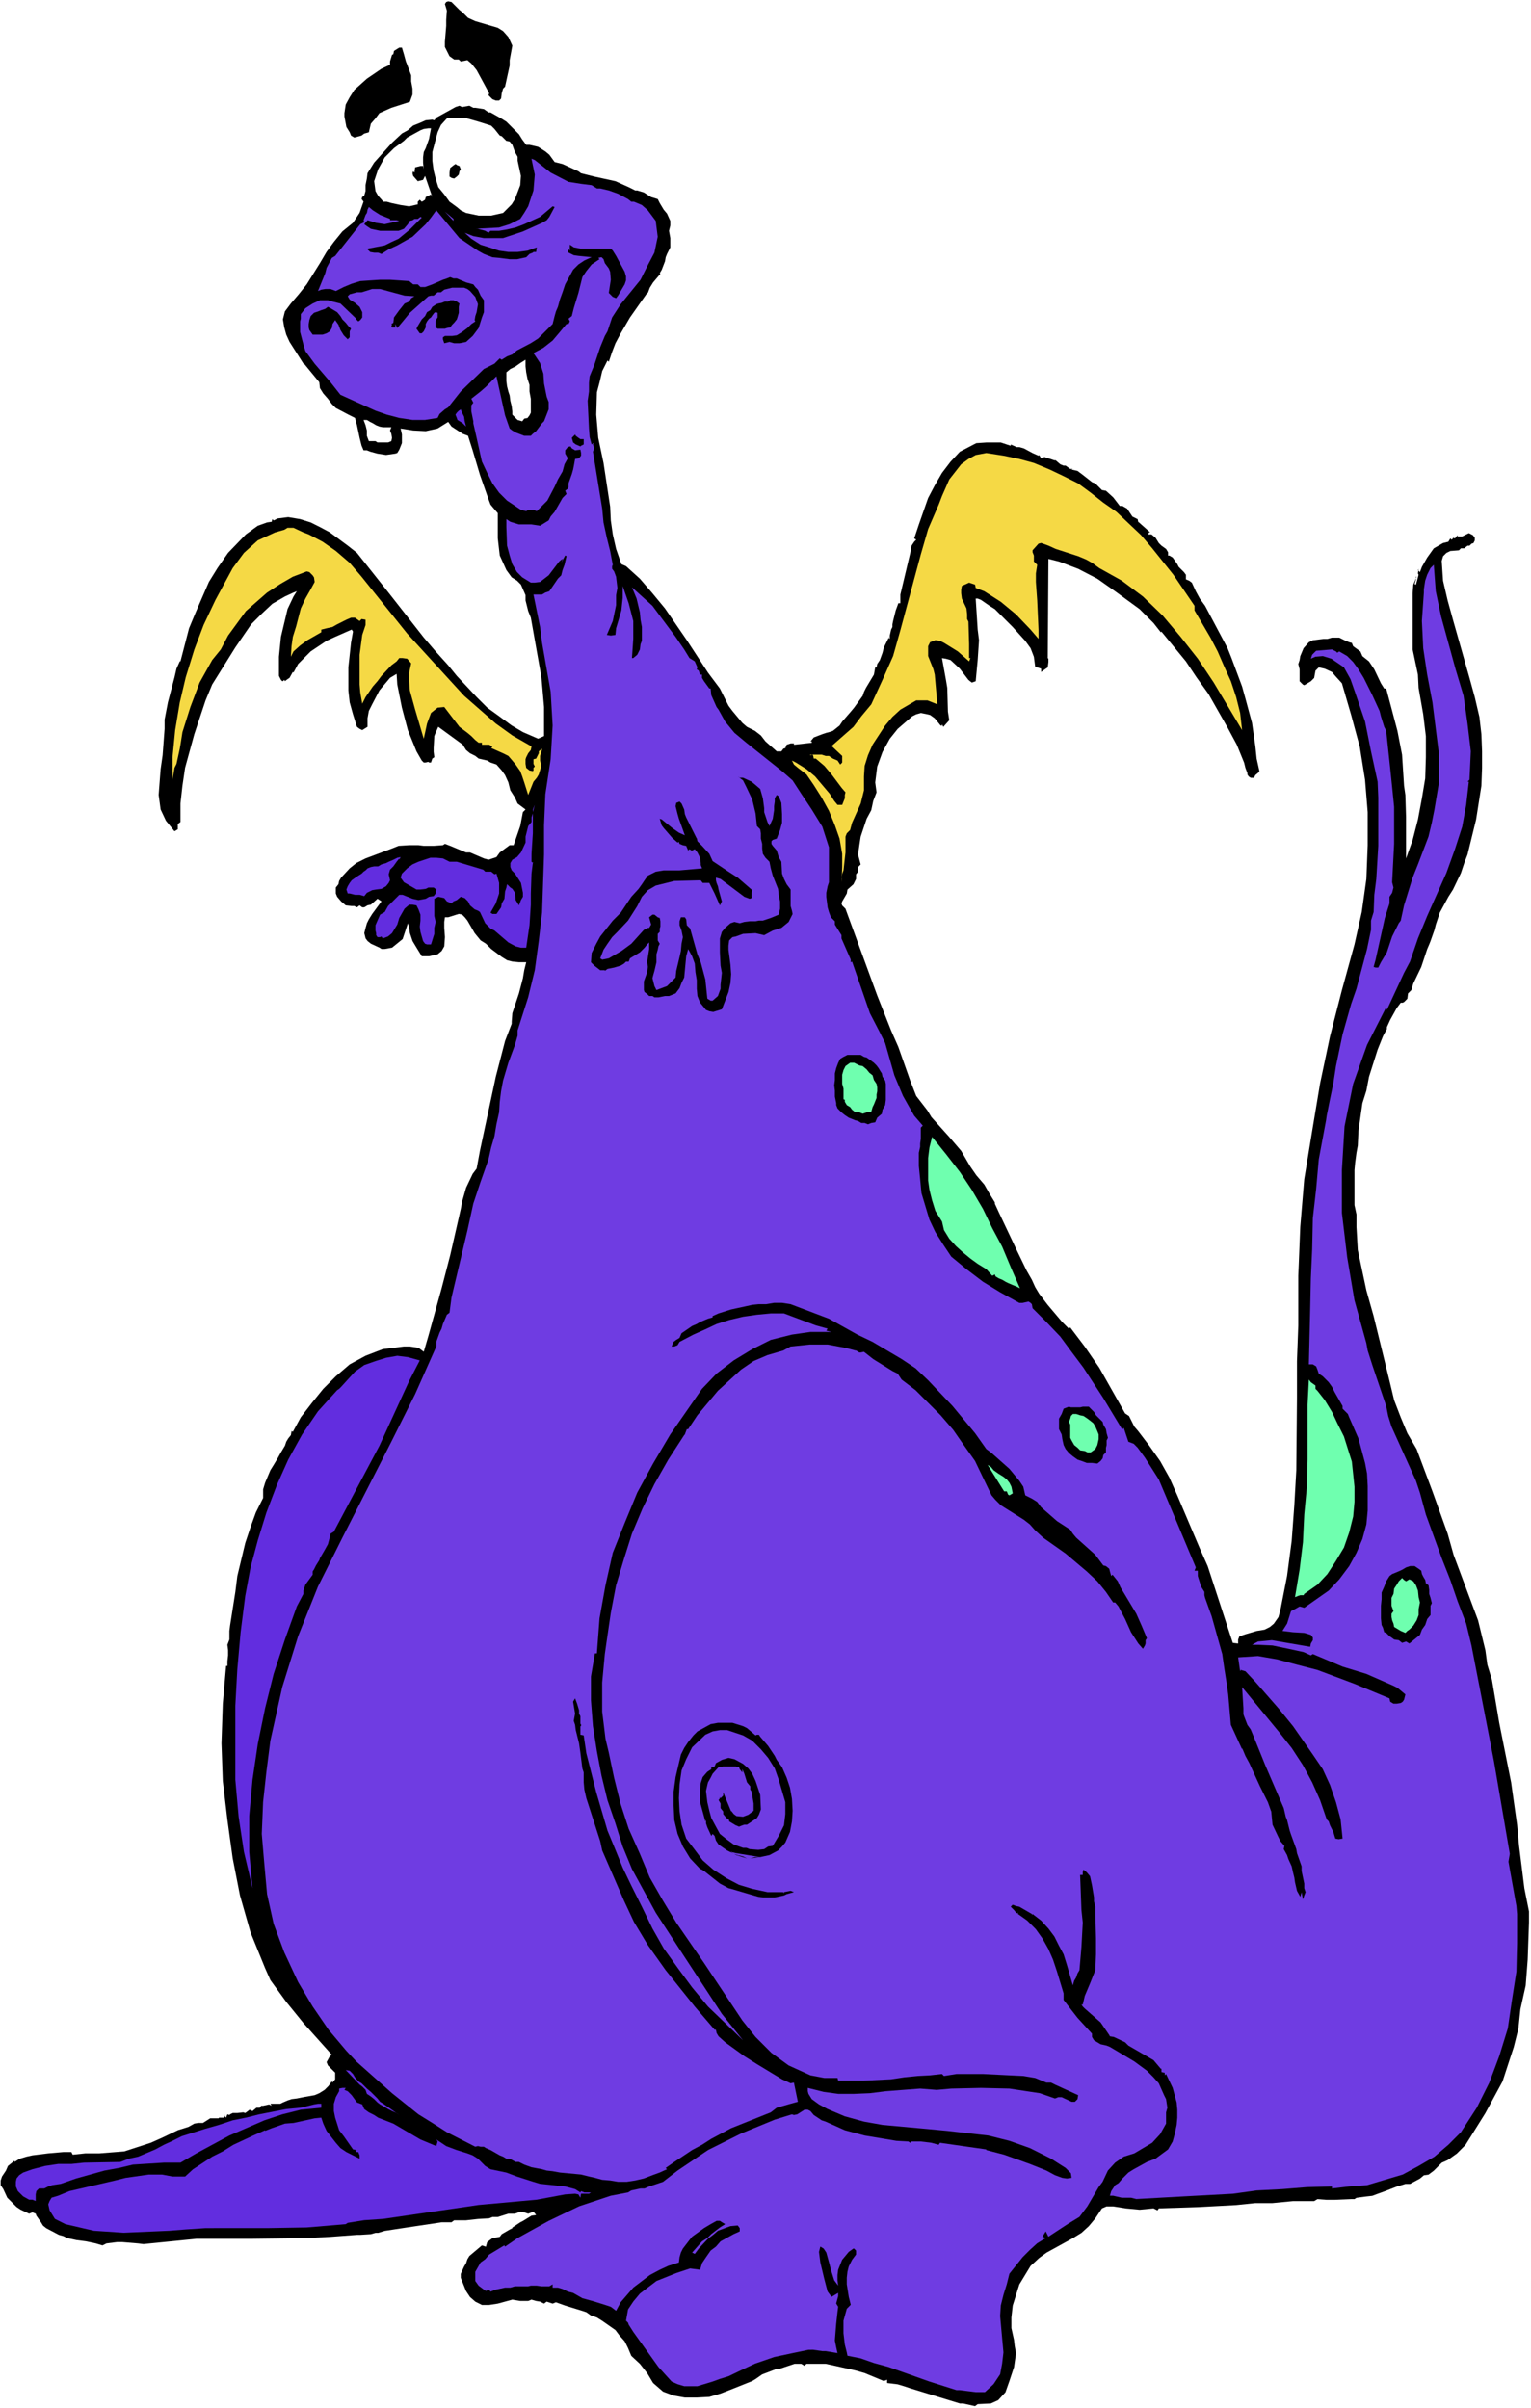
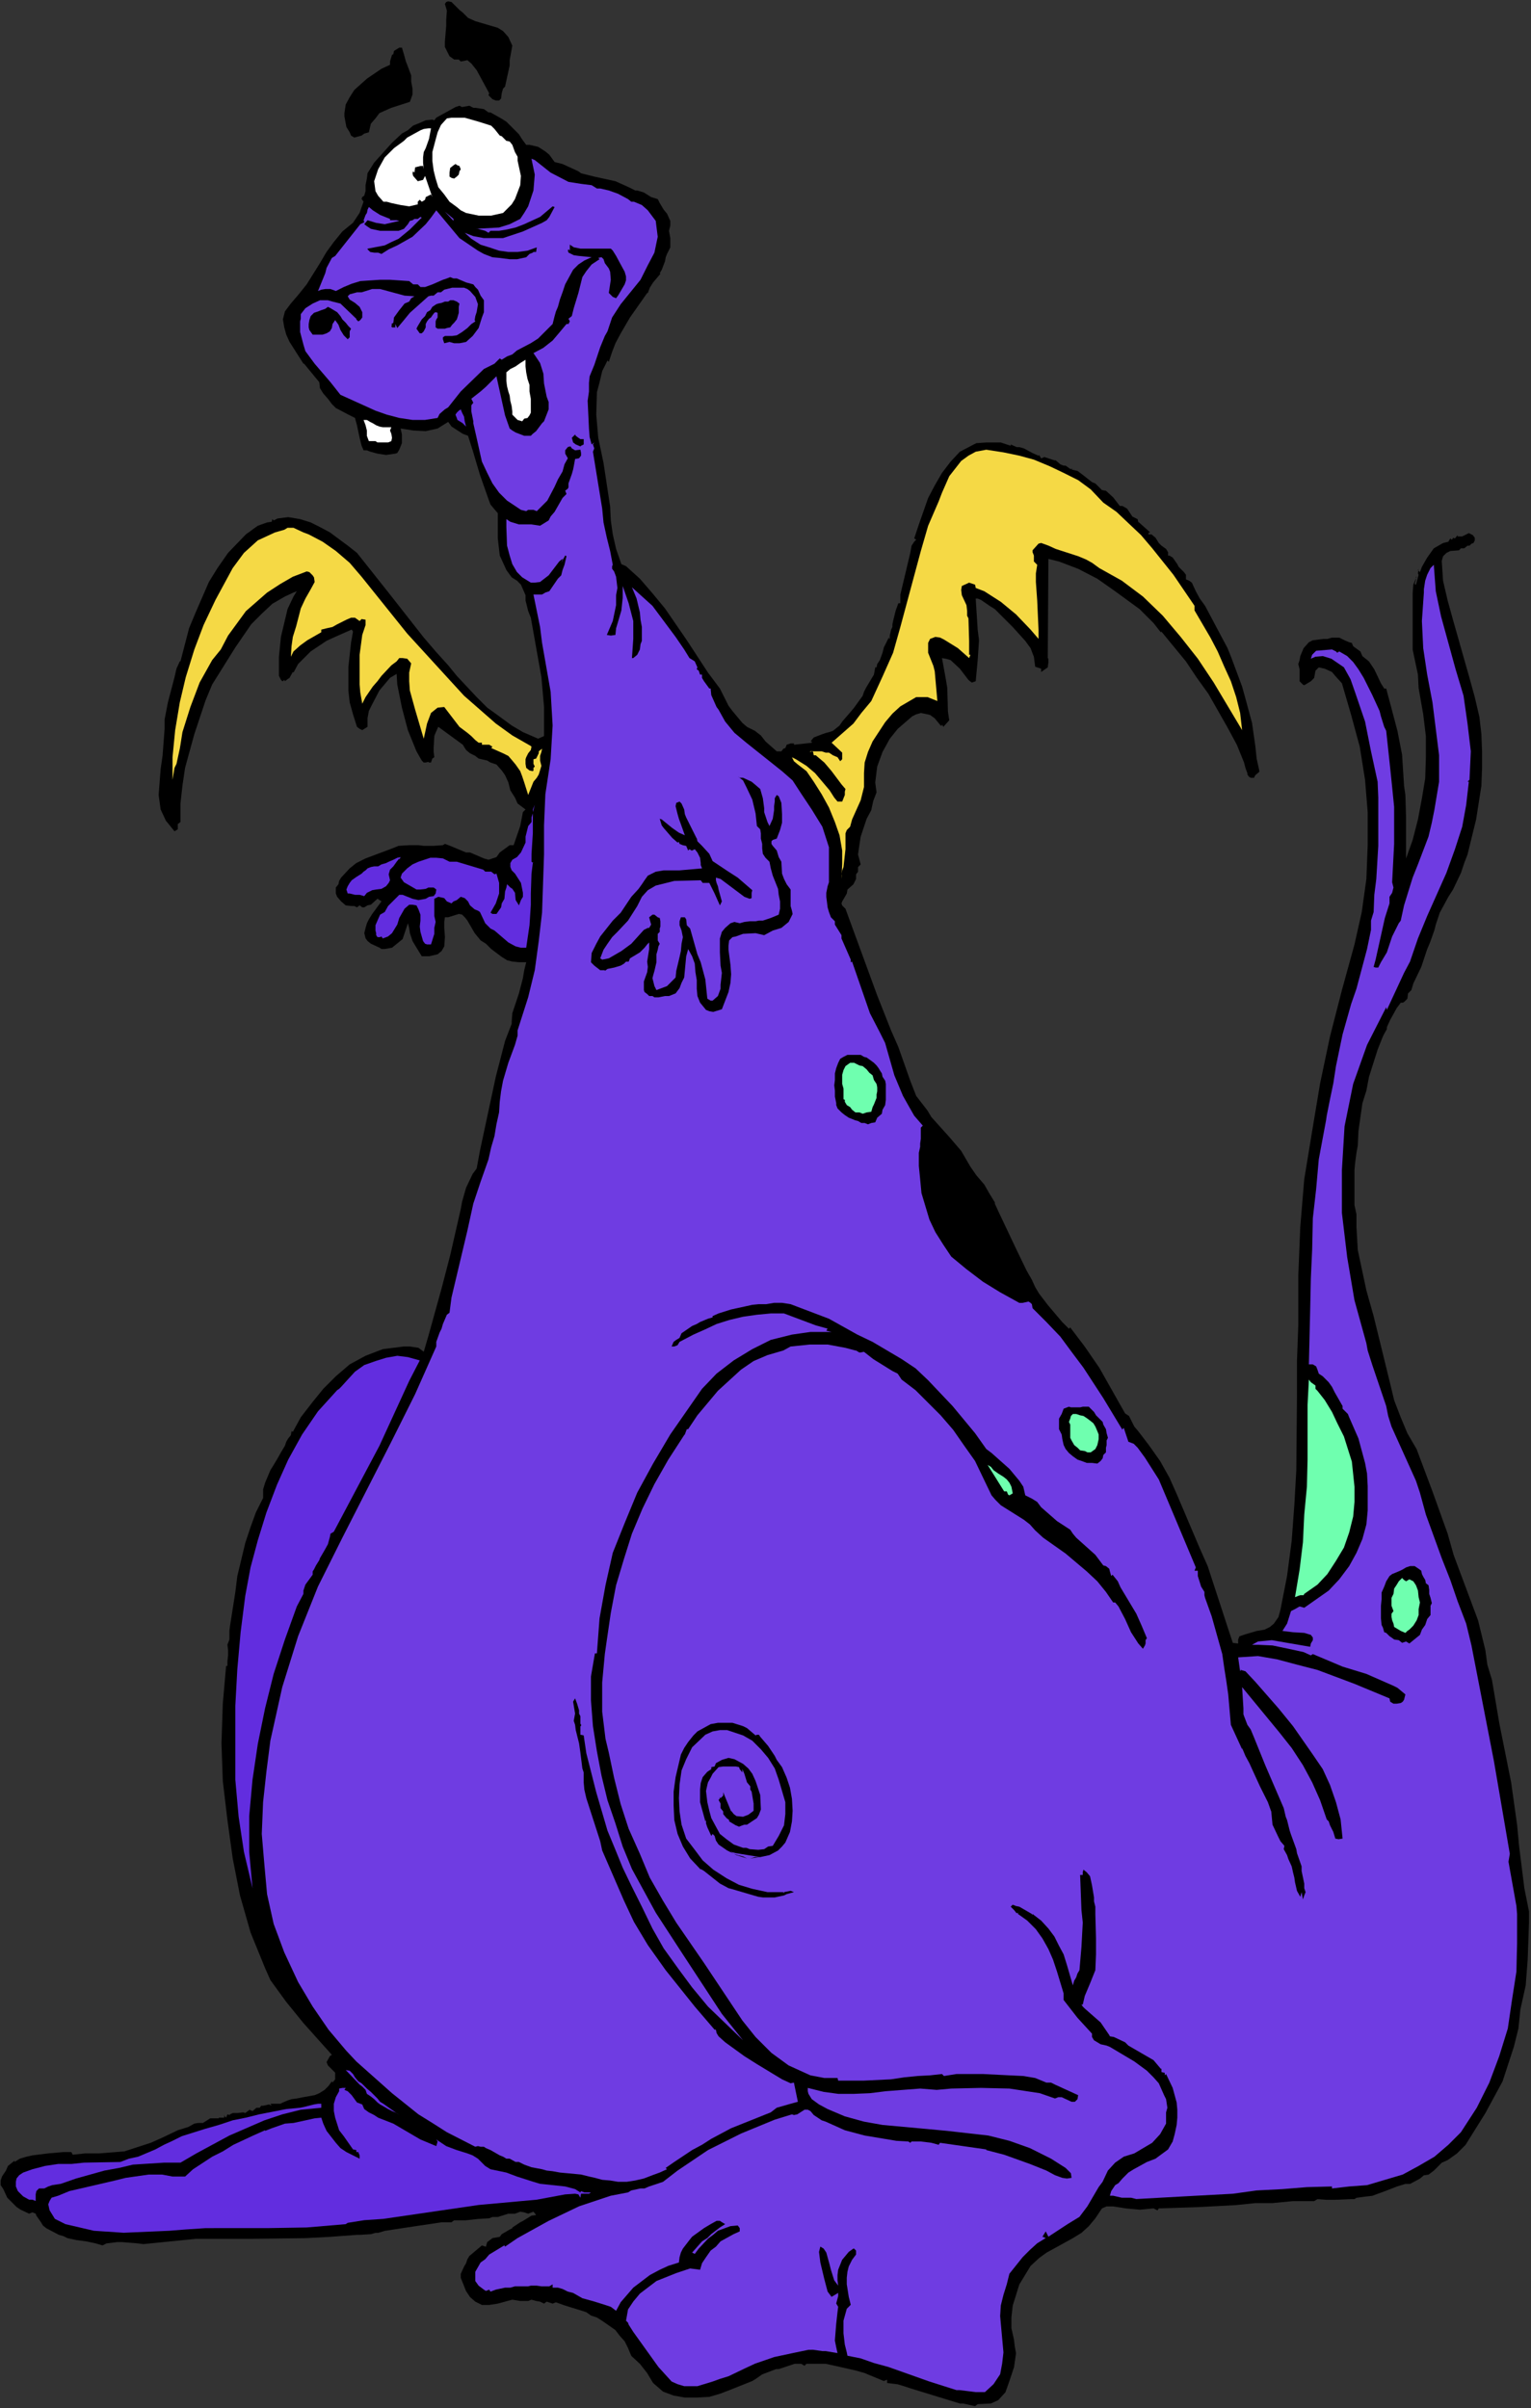
<svg xmlns="http://www.w3.org/2000/svg" xmlns:ns1="http://sodipodi.sourceforge.net/DTD/sodipodi-0.dtd" xmlns:ns2="http://www.inkscape.org/namespaces/inkscape" version="1.0" width="99mm" height="155.668mm" id="svg37" ns1:docname="Dragon 088.wmf">
  <rect width="100%" height="100%" fill="#333333" stroke="none" />
  <ns1:namedview id="namedview37" pagecolor="#ffffff" bordercolor="#000000" borderopacity="0.25" ns2:showpageshadow="2" ns2:pageopacity="0.0" ns2:pagecheckerboard="0" ns2:deskcolor="#d1d1d1" ns2:document-units="mm" />
  <defs id="defs1">
    <pattern id="WMFhbasepattern" patternUnits="userSpaceOnUse" width="6" height="6" x="0" y="0" />
  </defs>
-   <path style="fill:#ffffff;fill-opacity:1;fill-rule:evenodd;stroke:none" d="M 0,588.353 H 374.175 V 0 H 0 Z" id="path1" />
  <path style="fill:#000000;fill-opacity:1;fill-rule:evenodd;stroke:none" d="m 113.093,3.07 1.292,1.293 1.777,0.808 5.493,1.616 1.292,0.808 1.292,1.454 0.969,2.101 -0.646,3.555 v 1.293 l -1.131,5.171 -0.485,0.485 -0.323,1.131 -0.162,1.293 -0.485,0.485 h -0.808 l -0.808,-0.323 -0.969,-0.97 0.162,-0.485 -2.1,-3.878 -0.969,-1.778 -1.292,-1.616 -0.969,-0.808 -1.616,0.323 -0.485,-0.485 h -1.131 l -1.131,-0.808 -1.131,-2.262 V 10.18 l 0.323,-3.878 V 4.848 l 0.162,-2.262 -0.485,-1.616 0.323,-0.485 0.485,-0.162 0.808,0.162 1.939,1.939 z" id="path2" />
  <path style="fill:#000000;fill-opacity:1;fill-rule:evenodd;stroke:none" d="m 100.491,18.421 v 1.454 l 0.323,1.778 v 0.646 0.808 l -0.646,1.778 -4.524,1.454 -2.908,1.293 -0.969,1.293 -1.131,1.293 -0.485,2.101 -1.131,0.323 -0.646,0.485 -1.777,0.485 -0.808,-0.485 -0.323,-0.808 -0.808,-1.293 -0.485,-2.585 v -0.808 l 0.323,-2.101 0.969,-1.778 1.131,-1.778 3.07,-2.747 3.554,-2.424 2.1,-0.97 v -0.808 l 0.485,-1.616 0.323,-0.162 0.162,-0.808 1.292,-0.808 h 0.646 l 0.485,1.616 0.485,1.778 0.323,0.808 z" id="path3" />
  <path style="fill:#000000;fill-opacity:1;fill-rule:evenodd;stroke:none" d="m 115.678,26.339 h 0.485 l 2.1,0.323 1.131,0.808 h 0.485 l 2.585,1.454 1.292,0.808 2.1,2.101 0.969,0.97 0.808,1.293 0.969,1.293 h 0.808 l 2.1,0.485 1.777,1.131 0.969,0.808 1.292,1.778 1.939,0.485 3.877,1.778 0.646,0.485 3.231,0.808 5.17,1.131 3.231,1.454 1.616,0.808 h 0.485 l 1.616,0.485 1.777,1.131 1.616,0.485 0.485,0.97 0.969,1.616 0.808,0.97 0.808,1.778 v 1.131 l -0.323,1.293 0.323,1.778 v 1.616 0.646 l -0.808,1.616 -0.323,0.808 -0.162,0.97 -0.808,2.101 -0.485,0.808 0.162,0.162 -1.777,2.101 -0.808,1.293 -0.485,1.293 h -0.162 l -4.201,5.979 -2.262,3.878 -1.292,2.424 -0.808,2.101 -0.808,2.424 -0.323,-0.323 -1.292,2.585 -0.646,2.747 -0.646,2.424 -0.162,5.494 0.485,5.656 1.292,6.14 1.616,10.665 0.162,3.393 0.485,3.393 0.808,3.555 1.292,3.717 1.131,0.485 3.393,3.07 3.07,3.555 3.07,3.717 5.332,7.756 5.17,7.918 2.908,3.878 0.485,0.97 1.616,3.232 0.969,1.293 2.423,2.909 1.131,0.97 1.939,0.97 1.454,1.131 1.131,1.454 2.747,2.424 h 0.485 0.646 l 0.485,-0.646 0.485,-0.162 0.323,-0.808 0.969,-0.323 h 0.808 v 0.323 l 4.362,-0.485 v -0.323 h -0.323 l 0.808,-0.97 2.1,-0.808 0.969,-0.323 0.646,-0.162 0.969,-0.323 1.616,-1.293 0.646,-0.97 2.1,-2.424 0.808,-0.97 2.1,-2.909 0.323,-0.97 0.485,-0.97 0.969,-1.616 0.969,-1.616 0.323,-1.778 h 0.323 l 0.162,-0.808 0.646,-0.97 0.646,-1.778 0.323,-1.293 1.292,-2.585 -0.162,0.162 0.323,0.323 v -0.808 l 0.323,-1.454 0.323,-0.646 v -0.646 l 0.162,-0.808 0.646,-2.585 0.646,-1.778 h 0.485 v -2.101 l 2.423,-10.18 0.323,-1.778 0.646,-0.97 v -0.323 0.323 l 0.485,-0.485 -0.485,-0.323 1.131,-3.393 2.262,-6.464 1.616,-3.07 1.777,-3.07 2.1,-2.747 2.262,-2.424 3.393,-1.778 0.646,-0.323 2.423,-0.162 h 2.262 1.292 l 1.454,0.485 0.969,0.323 v -0.323 l 1.454,0.646 h 0.646 l 1.131,0.323 2.1,1.131 1.454,0.646 0.162,-0.162 0.485,0.808 0.808,-0.323 2.423,0.808 h 0.323 l 1.131,0.97 0.808,0.323 h 0.485 l 1.131,0.808 h 0.646 l -0.323,0.162 1.454,0.323 1.292,0.97 2.262,1.778 0.808,0.323 1.616,1.616 0.969,0.162 1.777,1.616 1.616,2.101 h 0.646 l 1.131,0.646 1.292,1.939 1.292,0.646 0.162,0.808 v -0.162 l 2.908,2.585 h -0.323 l -0.162,0.485 h 0.808 l 0.969,0.808 0.808,1.293 0.646,0.646 1.131,0.808 0.485,0.808 v 0.808 h 0.323 l 0.808,0.485 1.131,1.616 0.323,0.646 1.292,1.293 0.485,0.646 v 0.162 0.97 l 0.808,0.323 0.646,0.485 0.969,2.101 0.969,1.778 1.292,1.778 5.493,10.342 0.969,2.424 2.585,6.948 0.808,2.909 1.616,5.979 0.808,5.656 0.323,3.07 0.646,2.909 v 0.323 l -0.969,0.808 -0.323,0.646 h -0.808 l -0.485,-0.323 -0.323,-0.485 v -0.323 l -0.485,-1.293 -0.323,-1.293 -1.777,-4.363 -2.262,-4.201 -4.685,-8.241 -2.908,-4.04 -2.585,-3.878 -5.978,-7.272 -0.162,0.162 -1.777,-2.262 -3.393,-3.393 -5.978,-4.363 -4.362,-3.07 -4.685,-2.424 -4.685,-1.778 -2.585,-0.646 -0.162,24.239 0.162,0.162 v 0.808 l -0.162,1.293 -1.616,1.131 v -0.808 l -0.969,-0.323 -0.485,-0.162 -0.323,-2.424 -0.808,-2.101 -1.292,-1.778 -3.07,-3.393 -3.07,-3.07 -1.292,-1.293 -1.292,-0.808 -2.1,-1.454 -0.808,-0.323 h -0.485 l 0.485,7.595 0.323,2.585 -0.323,4.848 -0.485,5.171 -0.969,0.323 -0.808,-0.646 -2.1,-2.747 -2.262,-2.101 -1.131,-0.323 -0.969,-0.162 0.969,5.333 0.323,1.939 0.162,5.817 0.323,2.101 -1.454,1.616 -0.323,-0.646 v 0.323 h -0.323 l -1.454,-1.778 -1.131,-0.808 -0.646,-0.162 -1.616,-0.323 -1.131,0.323 -0.969,0.485 -3.554,3.07 -1.939,2.424 -1.777,3.232 -1.292,3.555 -0.485,3.878 0.323,2.424 -0.808,2.101 -0.485,2.262 -1.131,2.101 -1.454,4.363 -0.323,2.101 -0.323,2.262 0.646,2.424 -0.646,0.646 v 1.131 l -0.485,0.646 v 1.131 l -0.646,1.293 -1.454,1.293 -0.162,0.97 -1.131,1.939 -0.162,0.485 0.162,0.485 0.808,0.808 7.755,21.168 3.393,8.564 1.777,4.04 2.908,8.241 1.454,3.717 2.747,3.555 0.969,1.616 4.362,4.848 2.908,3.393 2.262,3.878 1.454,2.101 1.939,2.262 1.292,2.262 1.292,2.101 v 0.323 l 0.969,2.101 4.362,9.211 2.423,5.009 1.292,2.262 0.808,1.778 0.969,1.616 2.1,2.747 3.554,4.201 1.616,1.616 0.323,-0.323 3.554,4.686 3.554,5.171 6.301,11.15 0.969,0.646 1.292,2.585 0.969,1.131 2.585,3.393 2.747,3.878 2.262,4.04 1.939,4.363 5.493,12.927 1.939,4.363 5.332,16.321 0.808,2.424 1.292,0.162 v -0.97 l 0.323,-0.808 1.454,-0.485 2.747,-0.808 1.939,-0.323 1.292,-0.646 0.969,-0.808 1.131,-1.616 0.485,-1.778 1.616,-8.241 1.131,-8.564 0.646,-8.726 0.485,-8.564 0.162,-17.775 v -8.888 l 0.323,-8.726 v -12.119 l 0.485,-11.958 0.969,-11.635 1.939,-11.796 1.939,-11.635 2.423,-11.473 2.908,-11.311 3.07,-11.15 1.777,-7.918 1.131,-8.08 0.323,-8.241 v -8.08 l -0.646,-7.918 -1.292,-8.08 -2.1,-7.756 -2.262,-7.756 -1.616,-1.778 -0.808,-0.97 -1.777,-0.808 -1.454,-0.323 -0.323,0.323 -0.485,0.485 -0.323,1.778 -0.808,0.808 -0.808,0.485 -0.808,0.485 -0.323,-0.162 -0.808,-0.808 v -2.909 l -0.323,-1.293 0.323,-0.97 0.162,-0.97 0.808,-1.939 1.292,-1.454 0.969,-0.485 2.585,-0.323 h 0.969 l 1.131,-0.323 h 1.777 l 1.292,0.646 1.131,0.485 0.646,0.162 0.323,0.808 1.777,1.293 0.485,1.131 1.616,1.293 1.292,1.939 1.616,3.393 0.808,1.293 h 0.485 l 1.292,4.848 1.454,5.494 1.131,5.817 0.485,7.595 0.323,2.262 0.162,5.333 v 7.756 2.424 l 1.616,-4.525 1.292,-5.009 0.969,-5.171 0.808,-4.848 0.162,-5.171 v -5.171 l -0.646,-5.332 -1.131,-6.464 -0.162,-3.232 -1.292,-6.14 v -9.534 -2.101 -2.101 l 0.162,-2.101 0.808,-1.939 h -0.162 v 0.646 l -0.323,1.131 0.323,0.162 0.646,-2.424 -0.162,-0.323 0.162,-1.131 -0.162,0.323 0.485,0.485 0.485,-1.293 1.292,-2.262 0.808,-1.131 0.808,-1.131 2.262,-1.293 1.292,-0.323 0.485,-0.808 0.323,0.323 0.323,-0.323 v -0.162 l 0.485,0.162 0.646,-0.808 v 0.323 h 1.131 l 1.616,-0.808 0.969,0.485 0.485,0.646 v 0.646 l -0.323,0.646 -0.485,0.162 -0.485,0.485 h -0.485 l -0.808,0.646 h -0.808 l -0.485,0.485 -2.1,0.162 -0.969,0.485 -0.808,0.808 -0.323,1.131 0.323,4.848 1.131,4.848 1.292,4.686 4.039,14.22 1.292,4.686 1.131,4.848 0.485,4.201 0.162,4.201 v 4.04 l -0.162,4.363 -1.292,8.241 -2.1,8.564 -0.808,2.101 -0.808,2.424 -1.939,4.04 -1.131,1.778 -2.1,3.878 -0.969,2.909 -0.323,1.293 -0.969,2.747 -0.323,0.808 -0.485,1.131 -1.454,4.363 -1.939,4.04 -0.485,1.616 -0.808,0.808 -0.162,1.293 -0.808,0.808 -0.323,0.162 h -0.485 l -0.969,1.293 -1.616,2.909 -0.808,1.778 v 0.485 l -0.646,1.131 -0.323,0.646 -1.292,3.232 -2.1,6.625 -0.646,3.393 -0.969,3.07 -0.969,6.787 -0.162,3.555 -0.323,1.778 -0.323,2.424 -0.162,1.778 v 8.564 l 0.485,2.262 v 3.07 l 0.323,5.656 2.1,9.857 1.777,6.302 4.039,16.482 0.969,4.04 1.616,4.201 1.616,3.878 2.262,3.878 3.877,10.342 3.716,10.342 1.454,5.171 5.978,15.998 1.777,7.272 0.485,3.555 1.131,3.717 1.777,10.503 2.908,14.543 1.454,10.342 0.485,5.171 1.292,10.342 1.131,5.656 v 2.747 l -0.323,9.049 -0.485,6.302 -1.292,5.817 -0.485,4.686 -1.131,4.525 -2.747,8.403 -4.201,7.756 -4.847,7.756 -2.1,2.101 -2.262,1.616 -1.454,0.646 -1.939,1.939 -1.292,0.97 -1.131,0.162 -0.969,0.808 -2.423,1.293 h -1.131 l -2.1,0.646 -2.908,1.131 -1.777,0.646 -1.292,0.485 -1.454,0.162 -2.423,0.323 -0.485,0.323 h -0.969 l -3.716,0.162 h -0.969 -1.292 l -2.1,-0.162 -0.808,0.485 h -5.17 l -5.008,0.485 h -4.201 l -4.685,0.485 -9.047,0.485 -9.855,0.323 -0.323,0.485 -0.969,-0.485 -3.393,0.323 -3.393,-0.323 -3.07,-0.485 h -1.616 l -1.131,0.485 -1.616,2.424 -1.616,1.939 -1.777,1.616 -2.1,1.293 -6.462,3.555 -1.777,1.293 -2.1,1.939 -2.747,4.525 -0.808,2.585 -0.808,2.585 -0.323,2.909 v 2.585 l 0.646,2.909 0.162,1.454 0.323,1.778 -0.485,3.393 -1.131,3.393 -0.969,2.747 -1.777,1.939 -1.777,0.808 -3.231,0.162 -0.646,0.485 -2.908,-0.646 h -0.808 l -12.117,-3.717 -1.454,-0.485 -1.616,-0.485 -2.585,-0.323 v -0.808 l -0.808,0.323 -4.685,-1.939 -2.262,-0.646 -5.008,-1.131 -2.262,-0.485 h -2.423 -2.262 l -0.485,0.485 -0.808,-0.485 h -1.616 l -3.877,1.293 h -0.646 l -3.393,1.293 -1.616,1.131 -0.808,0.485 -4.847,1.939 -2.908,1.131 -2.747,0.808 -3.07,0.162 h -2.908 l -2.747,-0.485 -2.585,-0.97 -2.423,-2.101 -1.454,-2.424 -1.777,-2.262 -2.1,-1.939 -0.808,-1.939 -0.808,-1.616 -1.292,-1.454 -0.969,-1.293 -3.231,-2.262 -1.292,-0.808 -1.454,-0.485 -1.131,-0.808 -0.969,-0.323 -4.201,-1.293 -2.262,-0.808 -0.808,0.323 -1.454,-0.485 -0.646,0.485 -0.969,-0.485 -0.969,-0.162 -1.131,-0.323 -0.808,0.323 h -1.939 l -1.939,-0.323 -3.554,0.97 -2.1,0.323 h -1.777 l -1.616,-0.808 -1.292,-1.131 -0.969,-1.454 -0.969,-2.424 -0.323,-0.808 v -0.97 l 0.808,-1.778 0.485,-0.808 0.323,-0.97 0.485,-0.808 3.07,-2.585 0.969,0.323 0.323,-1.131 1.292,-0.97 1.777,-0.323 0.485,-0.646 1.939,-1.131 0.646,-0.323 v -0.162 l 1.939,-1.293 0.646,-0.323 2.1,-1.293 1.131,-0.162 -0.646,-0.808 -1.292,0.485 -0.969,-0.323 -0.969,-0.162 -1.292,0.485 h -1.616 l -2.585,0.808 h -1.292 l -0.808,0.323 -2.747,0.162 -2.908,0.323 h -0.808 -2.1 l -0.646,0.485 h -2.423 l -9.694,1.454 -4.201,0.646 -1.616,0.485 h -0.646 l -1.131,0.323 -2.585,0.162 h -0.808 l -6.462,0.485 -6.139,0.323 -13.248,0.162 h -6.624 -6.786 l -6.462,0.646 -6.462,0.646 -1.292,-0.162 -3.877,-0.323 h -1.292 l -2.585,0.323 -0.969,0.485 -1.616,-0.485 -2.262,-0.485 -2.423,-0.323 -2.262,-0.485 -0.969,-0.485 -1.131,-0.323 -3.07,-1.616 -0.808,-0.646 -0.485,-0.808 -1.131,-1.616 -0.162,-0.485 -0.808,-0.323 -0.808,0.323 L 5.008,539.876 4.039,539.23 1.777,536.967 0.808,534.867 0.162,533.897 v -1.131 l 0.323,-0.97 0.969,-1.454 0.485,-1.131 1.616,-1.293 v 0.323 l 1.292,-0.808 1.616,-0.485 1.454,-0.323 3.877,-0.485 3.716,-0.323 h 1.939 l 0.323,0.646 3.07,-0.323 h 3.393 l 6.139,-0.485 6.462,-2.101 2.908,-1.293 3.716,-1.778 2.585,-0.808 1.454,-0.808 0.969,-0.162 H 49.599 l 1.777,-1.131 h 0.485 1.616 v -0.162 h 1.292 l 0.162,-0.808 v 0.485 l 0.323,0.323 0.323,-0.808 0.485,0.162 0.162,-0.162 0.646,-0.323 h 1.131 l 1.454,-0.162 0.485,0.162 1.292,-0.97 -0.323,0.162 0.808,0.323 0.969,-0.808 h 0.808 l 0.323,-0.485 h 0.485 l 1.454,-0.323 0.646,0.323 -0.323,-0.485 h 0.485 0.808 1.131 l 0.646,-0.323 1.131,-0.485 0.969,-0.323 1.292,-0.162 1.616,-0.323 2.747,-0.485 1.131,-0.485 1.292,-0.808 0.969,-0.97 0.808,-1.131 0.162,0.323 0.646,-0.808 v -0.485 -1.131 l -1.777,-1.778 -0.323,-0.808 0.808,-1.454 0.485,-0.323 -6.947,-7.756 -4.201,-5.171 -3.877,-5.332 -1.292,-2.909 -3.554,-8.726 -2.585,-9.049 -1.777,-9.049 -1.292,-9.372 -1.131,-9.534 -0.323,-9.211 0.323,-9.695 0.808,-9.211 h 0.323 v -1.131 l 0.162,-1.454 v -1.293 l -0.162,-1.293 0.485,-1.293 v -1.131 -0.97 l 0.162,-1.293 1.292,-8.241 0.485,-3.878 1.939,-8.08 1.292,-3.878 1.292,-3.555 1.777,-3.555 v -2.101 l 0.485,-1.616 1.292,-3.07 0.808,-1.293 0.969,-1.616 0.808,-1.454 0.969,-1.616 0.323,-0.97 0.485,-0.808 0.646,-0.808 0.162,-0.97 0.323,0.162 1.939,-3.555 2.747,-3.555 2.747,-3.393 3.07,-3.07 3.393,-2.909 3.877,-2.101 4.201,-1.616 5.17,-0.646 h 1.454 l 2.1,0.323 1.292,0.97 1.131,-3.878 3.231,-11.635 2.1,-8.08 2.585,-11.311 0.323,-1.778 0.969,-3.393 1.616,-3.393 0.969,-1.293 0.808,-4.363 3.877,-18.098 2.262,-8.726 1.616,-4.201 v -0.485 l 0.162,-2.101 1.131,-3.393 0.485,-1.454 0.969,-3.717 0.323,-1.939 0.485,-1.939 h -1.777 l -1.616,-0.162 -1.292,-0.323 -1.292,-0.808 -2.585,-1.939 -1.292,-1.293 -1.292,-0.808 -1.454,-1.778 -1.777,-3.07 -0.646,-0.808 -0.646,-0.646 -0.808,-0.162 -2.585,0.808 h -0.808 l -0.162,1.131 v 1.454 l 0.162,2.262 -0.162,2.262 -0.646,1.131 -0.969,0.808 -2.1,0.485 h -0.969 -0.808 l -1.292,-2.101 -0.969,-1.616 -0.646,-1.939 -0.162,-1.131 -0.323,-1.293 -1.292,3.878 -2.585,2.101 -1.777,0.323 h -0.808 l -0.485,-0.323 -2.1,-0.97 -0.808,-0.646 -0.485,-0.646 -0.323,-1.293 0.323,-1.293 0.323,-1.131 0.485,-0.97 0.808,-1.293 2.262,-3.07 -0.969,-0.646 -1.616,1.454 -0.808,0.162 -0.808,0.485 H 88.535 l -0.646,-0.485 -0.646,0.485 -0.646,-0.323 h -0.646 l -1.454,-0.162 -1.131,-0.97 -0.969,-1.131 -0.323,-0.808 v -0.808 -0.646 l 0.646,-0.808 0.162,-0.808 0.485,-0.808 2.1,-2.262 1.616,-1.293 2.262,-1.131 3.877,-1.454 1.292,-0.485 1.292,-0.485 1.616,-0.646 2.585,-0.162 h 2.262 l 1.292,0.162 h 2.423 l 2.262,-0.162 0.485,-0.323 1.292,0.485 3.877,1.616 h 0.969 l 1.131,0.485 2.262,0.97 1.131,0.323 0.969,-0.323 0.969,-0.323 0.808,-1.131 2.423,-1.778 h 0.969 l 1.616,-4.686 0.646,-3.393 0.646,-0.646 -1.939,-1.454 -0.646,-1.454 -1.131,-1.778 -0.485,-1.939 -0.808,-1.778 -0.808,-1.131 -1.292,-1.454 -1.454,-0.485 -0.808,-0.485 -2.1,-0.485 -0.808,-0.646 -1.292,-0.646 -0.969,-0.808 -0.808,-1.293 -5.978,-4.363 -0.646,1.454 -0.323,0.808 -0.162,2.909 v 0.97 l 0.162,1.293 -0.485,0.323 -0.323,0.97 h -0.485 l -0.162,-0.162 -0.646,0.162 h -0.485 l -0.485,-0.485 -1.292,-2.262 -2.1,-5.171 -1.454,-5.494 -1.131,-5.656 -0.162,-2.585 -1.616,0.97 -2.585,3.07 -1.777,3.393 -0.808,1.616 -0.323,1.778 v 2.101 l -1.292,0.808 -0.646,-0.323 -0.646,-0.485 -0.969,-3.07 -0.808,-2.909 -0.323,-2.909 v -2.747 -2.909 l 0.646,-5.979 0.485,-2.747 -0.323,-0.485 -4.039,1.778 -2.1,0.97 -3.877,2.585 -1.616,1.616 -1.454,1.454 -1.131,2.101 -0.162,-0.162 -0.808,1.454 -0.485,0.323 -0.646,0.485 -0.162,-0.323 -0.323,0.323 h -0.162 l -0.323,-0.323 -0.485,-0.97 v -0.97 -3.717 l 0.485,-4.848 0.808,-3.393 0.808,-3.393 1.454,-3.07 0.808,-1.293 -0.808,0.323 -2.1,0.97 -3.07,1.778 -2.585,2.424 -2.585,2.585 -3.877,5.656 -5.655,9.049 -1.616,3.878 -2.747,8.241 -2.262,8.241 -0.646,4.363 -0.485,4.363 v 4.525 l -0.646,0.485 v 0.646 0.646 l -0.808,0.485 -2.1,-2.585 -1.292,-2.747 -0.485,-3.555 0.485,-6.302 0.485,-3.393 0.485,-6.464 v -2.262 l 0.808,-4.201 1.616,-6.14 0.485,-2.101 0.808,-1.778 h 0.162 l 2.1,-8.08 1.616,-3.878 3.231,-7.433 2.1,-3.393 2.585,-3.717 4.362,-4.525 1.131,-0.808 0.646,-0.485 1.131,-0.808 2.262,-0.808 1.131,-0.162 0.162,-0.646 0.323,0.323 0.969,-0.485 2.585,-0.323 2.908,0.485 2.585,0.808 2.262,1.131 2.423,1.293 4.362,3.232 2.262,1.778 8.078,10.18 8.24,10.503 2.908,3.393 3.07,3.393 2.1,2.585 4.847,5.171 2.585,2.585 2.908,2.101 3.07,2.262 2.747,1.616 3.716,1.616 1.454,-0.646 v -3.555 -3.555 l -0.646,-7.272 -2.585,-14.543 -0.646,-1.616 -0.646,-2.585 v -1.293 l -1.131,-2.585 -0.969,-0.97 -1.292,-0.808 -1.292,-1.778 -0.808,-1.778 -0.808,-1.778 -0.485,-4.201 v -4.04 -2.101 l -0.969,-1.131 -0.808,-0.97 -0.485,-1.293 -2.1,-5.979 -1.777,-5.979 -1.131,-3.555 -1.292,-0.485 -2.747,-1.778 -0.808,-1.131 -2.585,1.616 -2.908,0.646 -3.07,-0.162 -3.07,-0.485 0.323,1.454 v 2.101 l -0.646,1.616 -0.485,0.808 -0.485,0.162 -2.262,0.323 -2.1,-0.323 -1.777,-0.485 -0.808,-0.323 h -0.808 l -0.485,-1.131 -0.485,-1.939 -0.646,-3.07 -0.485,-1.778 -1.616,-0.808 -3.07,-1.616 -0.969,-0.97 -0.969,-1.293 -1.131,-1.293 -0.808,-1.293 -0.162,-1.454 -3.716,-4.525 h -0.162 l -3.393,-5.333 -0.808,-1.778 -0.485,-1.778 -0.323,-1.939 0.485,-1.939 1.454,-1.939 1.939,-2.262 1.939,-2.424 3.231,-5.171 1.616,-2.747 1.777,-2.424 2.1,-2.585 2.585,-2.101 1.616,-2.424 0.969,-2.747 -0.485,-0.646 0.162,-0.485 0.485,-0.323 0.323,-1.131 v -1.454 l 0.323,-1.616 0.162,-1.293 1.616,-2.585 4.362,-4.848 2.423,-2.262 1.454,-0.808 1.292,-1.131 1.616,-0.646 1.454,-0.646 1.616,-0.162 0.485,0.162 0.485,-0.646 3.231,-1.778 1.454,-0.808 0.969,-0.323 0.646,0.323 1.777,-0.323 z" id="path4" />
  <path style="fill:#ffffff;fill-opacity:1;fill-rule:evenodd;stroke:none" d="m 122.14,33.126 0.485,0.162 1.131,1.131 0.808,0.162 0.646,0.808 0.646,1.778 0.646,1.131 v 0.97 l 0.808,3.717 -0.162,2.262 -1.292,3.393 -0.808,1.293 -2.1,2.101 -2.908,0.646 h -3.07 l -3.07,-0.646 -1.292,-0.646 -0.969,-0.808 -1.777,-1.293 -1.292,-1.778 -1.454,-1.778 -0.646,-2.101 -0.485,-1.939 -0.323,-2.424 v -2.101 l 0.808,-3.07 0.485,-1.778 0.808,-1.778 1.454,-1.616 1.131,-0.162 h 2.262 0.969 l 3.393,0.97 3.07,0.97 0.808,0.808 z" id="path5" />
  <path style="fill:#ffffff;fill-opacity:1;fill-rule:evenodd;stroke:none" d="m 105.338,31.349 -0.485,2.585 -0.808,2.262 -0.485,0.97 -0.162,1.293 v 1.293 l 0.162,1.616 -0.162,-0.808 h -0.646 l -1.292,0.323 -0.162,1.293 -0.323,-0.323 -0.162,0.485 0.162,0.646 1.131,1.293 1.292,-0.323 0.485,-0.97 1.777,5.171 -0.323,-0.646 -1.292,0.646 -0.162,0.646 -0.485,0.323 -0.323,0.162 -0.485,-0.485 -0.485,0.485 v 0.646 l -2.1,0.485 -2.1,-0.323 -2.262,-0.485 -1.131,-0.323 h -0.808 l -1.292,-1.454 -0.646,-1.131 -0.323,-2.424 0.969,-2.909 1.616,-2.909 2.262,-2.262 2.423,-1.778 0.808,-0.808 3.231,-1.778 0.808,-0.323 1.131,-0.162 z" id="path6" />
  <path style="fill:#6f3ce2;fill-opacity:1;fill-rule:evenodd;stroke:none" d="m 73.349,81.119 v -0.97 -1.616 l 0.162,-0.646 v -1.131 l 1.131,-1.454 1.777,-1.131 1.777,-0.808 h 1.939 l 1.131,0.323 1.939,0.485 3.877,3.717 v 0.162 l 0.485,0.485 0.485,-0.323 0.485,-0.646 v -0.808 -0.485 l -0.646,-1.293 -1.131,-0.97 -1.292,-0.808 -0.485,-0.808 0.485,-0.485 1.777,-0.485 h 1.131 l 2.585,-0.808 h 0.969 0.969 l 5.978,1.616 2.423,0.162 -0.808,0.485 -0.485,0.808 -1.131,0.485 -1.292,1.616 -1.292,1.778 -0.162,1.293 -0.485,0.323 0.485,0.485 -0.323,-0.323 -0.162,0.323 0.162,0.323 h 0.808 v -0.808 l 0.485,0.97 1.616,-1.939 1.454,-1.778 4.524,-4.04 0.646,-0.162 h 0.646 l 0.969,-0.808 h 0.808 l 0.808,-0.646 1.939,-0.485 h 1.131 0.969 0.808 l 0.808,0.323 0.646,0.485 1.292,1.454 0.646,1.778 -0.323,1.939 -0.323,0.97 -0.162,0.97 0.162,0.323 -0.969,0.646 -0.969,0.97 -0.646,0.485 -0.646,0.485 -1.292,0.808 -1.131,0.162 h -1.777 l -0.485,0.323 v 0.485 l 0.323,0.97 1.292,-0.323 1.131,0.323 h 1.292 l 1.616,-0.323 1.616,-1.454 1.454,-1.939 0.808,-2.585 0.485,-1.293 v -1.293 -1.616 l -0.808,-1.131 -0.646,-1.454 -0.646,-0.646 -0.485,-0.646 -1.777,-0.485 -2.262,-0.97 h -0.808 l -0.808,-0.323 -0.808,0.323 -0.969,0.323 -2.585,1.131 -1.777,0.646 h -1.131 l -0.646,-0.646 h -1.131 l -0.969,-0.808 -4.685,-0.323 h -2.423 l -4.847,0.323 -2.1,0.646 -1.939,0.808 -1.939,0.97 -1.292,-0.485 h -1.292 l -0.969,0.162 -0.808,0.323 1.777,-4.363 0.323,-1.293 1.292,-2.424 0.808,-0.485 6.139,-7.756 0.969,-0.485 -0.162,-0.485 0.485,-1.293 0.323,-0.485 0.162,-0.808 0.323,-0.646 0.969,0.808 1.777,1.131 2.423,0.97 v 0.323 h 1.616 l 0.646,0.162 -3.554,0.808 -2.1,-0.323 -2.1,-0.646 -0.808,0.97 0.646,0.485 0.969,0.646 2.262,0.485 h 3.393 1.131 l 1.292,-0.485 0.969,-1.131 0.485,-0.808 0.646,-0.162 0.485,-0.323 h 0.808 l 0.646,-0.485 0.323,0.162 -2.908,2.909 -2.747,2.262 -1.777,0.808 -1.616,0.808 -4.201,0.808 v 0.162 l 0.646,0.646 0.969,0.162 h 0.969 l 0.808,0.323 1.777,-1.131 2.1,-0.97 3.716,-2.101 3.231,-3.07 1.292,-1.616 1.292,-1.778 3.231,3.878 2.423,2.909 4.524,3.07 1.454,0.808 2.1,0.808 1.777,0.162 2.423,0.323 h 1.777 l 2.262,-0.485 0.808,-0.808 0.808,-0.323 0.162,-0.162 h 0.646 l 0.162,-1.131 -2.262,0.808 -2.423,0.323 h -2.262 l -2.262,-0.323 -2.423,-0.808 -2.1,-0.646 -2.262,-1.454 -1.616,-1.454 2.1,0.808 2.585,0.485 h 2.423 2.262 l 4.847,-1.616 4.685,-2.101 1.131,-0.646 0.646,-0.808 1.292,-2.424 -0.485,-0.162 -3.07,2.585 -3.877,1.778 -2.1,0.808 -2.1,0.485 -1.939,0.323 h -2.1 l -0.485,0.485 -0.808,-0.485 -1.777,-0.485 h -0.646 l 5.816,-0.323 2.585,-0.808 2.585,-1.293 0.969,-1.454 0.969,-1.616 1.292,-3.878 0.323,-3.878 -0.808,-3.878 0.808,0.323 3.877,3.07 4.362,2.262 3.07,0.485 2.585,0.323 1.292,0.808 h 0.808 l 2.1,0.485 2.262,0.808 2.423,1.293 0.808,0.646 h 0.646 l 1.939,0.808 1.454,1.293 1.939,2.585 0.485,3.878 -0.808,3.878 -1.616,3.07 -1.777,3.555 -4.847,5.979 -2.1,3.232 -1.131,3.393 -0.646,1.131 -1.131,2.747 -1.454,4.363 -1.131,2.747 -0.162,1.616 v 2.101 l -0.323,2.262 0.323,6.787 0.162,2.101 0.485,1.778 0.646,-0.485 -0.323,0.485 0.323,0.97 -0.323,0.808 2.262,13.897 0.323,3.393 0.808,3.717 0.808,3.232 0.646,3.393 -0.162,0.323 v 0.646 l 0.485,0.646 0.485,1.293 0.323,2.747 -0.323,1.778 v 2.424 l -0.808,3.878 -1.454,3.393 0.969,0.162 1.131,-0.162 0.162,-1.616 0.485,-1.616 0.808,-2.747 0.323,-3.07 v -1.616 -1.293 l 1.454,4.201 1.131,4.363 v 2.101 2.262 l -0.323,4.686 h 0.323 l 0.969,-0.808 0.646,-1.293 0.162,-1.293 0.323,-0.808 v -3.393 l -0.323,-1.778 -0.162,-1.778 -0.808,-3.393 -1.131,-2.747 3.393,3.07 1.616,1.454 5.655,7.595 2.1,3.07 1.292,2.101 1.292,0.808 0.646,1.454 -0.162,0.485 0.485,0.323 0.323,0.97 h 0.485 v 0.808 l 0.485,0.808 1.292,1.778 h 0.323 l 0.162,1.616 1.292,2.909 0.485,0.646 1.616,2.909 2.262,2.747 2.908,2.424 8.724,6.948 2.585,2.262 2.1,3.232 2.585,3.878 2.585,4.201 1.616,5.009 v 2.585 2.262 0.808 2.909 l -0.323,0.97 -0.323,1.616 v 0.97 l 0.323,2.585 0.323,1.131 0.485,1.293 0.969,0.97 v 0.808 l 1.616,2.585 v 0.808 l 2.262,5.171 v 0.646 l 0.323,-0.162 4.362,12.604 2.423,4.686 1.292,2.585 2.262,7.918 2.1,5.009 1.454,2.585 1.292,2.262 2.1,2.424 -0.485,0.485 v 1.778 0.97 l -0.162,1.131 v 0.808 l -0.323,1.454 v 3.232 l 0.323,3.232 0.323,3.393 1.939,6.464 1.454,3.07 1.939,3.07 1.939,2.909 3.716,3.07 4.039,3.07 4.201,2.585 4.685,2.585 h 0.808 l 1.454,-0.323 0.485,0.323 0.323,0.323 0.162,0.97 3.393,3.393 3.393,3.555 2.747,3.717 2.908,3.878 4.847,7.433 4.685,7.756 v -0.162 l 0.323,-0.323 1.131,3.393 1.292,0.485 0.969,0.97 1.777,2.424 3.393,5.333 4.362,10.342 3.393,8.08 1.292,3.07 -0.323,0.808 h 0.808 v 1.293 l 0.808,2.585 0.808,1.293 v 0.808 l 0.162,0.646 1.616,4.525 2.585,9.211 0.485,3.393 0.485,3.07 0.485,3.393 0.646,7.433 2.747,5.979 v -0.323 l 0.808,1.939 0.969,1.778 0.808,1.778 1.777,3.878 1.939,3.878 0.808,2.262 v -0.162 l 0.323,3.393 1.454,3.07 0.485,0.97 0.969,1.131 -0.162,0.808 0.808,1.454 0.323,0.97 0.808,1.778 0.323,1.454 0.323,1.293 0.162,1.131 0.485,2.101 0.808,1.454 0.323,-1.131 0.323,1.778 0.323,-0.97 0.323,-0.808 -0.323,-0.97 v -1.131 l -0.646,-3.07 v -1.131 l -1.131,-3.232 -0.162,-0.97 -1.292,-3.555 -0.323,-0.97 -0.646,-2.585 -0.323,-0.808 -0.485,-2.101 -4.524,-10.503 -2.747,-6.787 -0.808,-1.939 -0.808,-1.131 -0.808,-2.101 -0.162,-0.485 v -1.454 l -0.323,-5.171 9.047,10.988 3.07,3.878 2.747,4.201 2.262,4.201 1.939,4.363 1.616,4.686 0.485,0.485 0.323,0.97 0.808,1.616 0.485,1.616 0.808,0.162 0.969,-0.162 -0.485,-4.686 -1.131,-4.201 -1.454,-4.201 -1.777,-3.878 -2.423,-3.555 -4.847,-6.948 -3.554,-4.363 -5.655,-6.464 -2.423,-2.585 -1.131,-0.323 -0.162,0.323 -0.485,-3.393 4.847,-0.323 4.685,0.808 4.847,1.293 5.008,1.293 9.047,3.393 8.563,3.555 0.162,0.808 0.808,0.485 h 0.808 l 0.969,-0.162 0.485,-0.323 0.323,-0.485 0.323,-1.293 -1.939,-1.616 -0.969,-0.485 -6.624,-2.909 -5.816,-1.778 -7.27,-3.07 -0.485,0.323 -1.777,-0.808 -3.716,-0.808 -3.877,-0.808 -3.554,-0.162 h -1.454 l 1.454,-0.808 3.393,-0.323 3.716,0.646 5.655,0.97 0.162,-0.808 0.485,-0.808 v -0.646 l -0.485,-0.646 -1.616,-0.485 -2.747,-0.162 -2.585,-0.323 1.131,-1.778 0.969,-3.07 0.969,-0.485 1.131,-0.646 1.131,0.323 5.978,-4.201 2.585,-2.747 2.423,-3.232 1.777,-3.232 1.454,-3.393 0.969,-3.555 0.323,-3.393 v -5.979 l -0.162,-3.07 -0.485,-2.585 -1.616,-5.979 -2.262,-5.171 -0.323,-0.808 -1.292,-1.293 v -0.646 l -1.939,-3.393 -0.646,-1.293 -0.808,-1.131 -0.646,-0.646 -0.808,-0.808 -0.969,-0.646 -0.323,-0.97 -0.323,-0.808 -0.808,-0.485 h -0.969 v 0.162 l 0.323,-13.574 0.162,-7.595 0.323,-7.11 0.162,-7.595 0.808,-7.11 0.646,-7.272 1.777,-9.534 0.162,-1.131 0.808,-4.04 0.808,-3.878 0.646,-4.201 0.808,-3.878 0.808,-3.878 2.1,-7.433 1.292,-3.717 2.585,-9.695 0.969,-4.686 v -2.262 l 0.646,-2.101 0.162,-4.201 0.485,-3.878 0.485,-8.08 v -7.756 -4.04 l -0.162,-3.878 -1.616,-7.433 -1.454,-7.272 -2.423,-7.11 -1.131,-3.232 -1.616,-2.909 -3.07,-2.101 -2.1,-0.646 -1.777,0.162 -1.131,0.485 0.323,-0.97 0.969,-0.97 3.877,-0.323 0.646,0.323 0.323,0.162 0.323,0.323 0.485,-0.323 1.939,1.131 1.454,1.454 1.292,1.778 1.292,2.101 2.1,4.201 1.777,3.878 0.323,1.293 0.808,2.585 0.485,0.97 0.969,9.049 0.485,4.686 0.485,4.848 v 9.049 l -0.485,9.372 0.323,1.293 -0.323,1.293 -0.646,0.97 v 1.616 l -1.131,3.555 -2.262,10.18 -0.485,1.778 0.485,0.162 h 0.646 l 0.646,-1.293 1.454,-2.424 1.292,-3.878 1.616,-3.232 0.485,-0.646 0.808,-3.717 2.1,-6.787 1.292,-3.232 2.585,-6.787 0.808,-3.393 0.646,-3.232 1.131,-6.787 v -6.464 l -0.808,-6.464 -0.808,-6.464 -1.292,-6.787 -0.969,-6.464 -0.323,-6.625 0.485,-6.948 v -0.808 l 0.323,-2.101 0.485,-1.454 0.808,-1.616 0.808,-0.808 0.485,6.464 1.292,6.14 3.554,12.927 1.939,6.464 0.969,6.787 0.808,6.787 -0.323,6.948 -0.485,0.485 h 0.323 l -0.646,5.656 -0.969,5.333 -1.777,5.494 -2.1,5.817 -4.685,10.503 -2.262,5.494 -1.939,5.656 -1.454,2.747 -4.201,9.049 -0.162,-0.646 -4.685,9.211 -3.393,9.534 -2.1,10.342 -0.646,10.665 v 10.503 l 1.292,10.827 1.777,10.503 2.908,10.503 0.323,1.778 1.131,3.555 3.393,10.019 0.485,2.424 0.808,2.585 5.978,13.25 0.969,2.909 1.454,5.333 3.877,10.665 2.1,5.333 1.777,5.171 2.1,5.494 1.292,5.333 5.493,28.278 3.877,22.623 -0.323,1.939 1.939,10.827 0.162,1.939 v 7.11 l -0.162,6.948 -1.131,7.272 -0.969,6.625 -2.1,6.787 -2.423,6.464 -3.07,6.14 -3.877,5.979 -3.07,3.07 -3.393,2.909 -3.877,2.262 -3.877,2.101 -4.362,1.293 -4.362,1.293 -4.362,0.323 -4.201,0.485 v -0.485 l -6.139,0.162 -5.978,0.485 -6.301,0.323 -5.816,0.808 -11.956,0.646 -11.632,0.646 -1.292,-0.323 h -1.292 -0.969 l -2.1,-0.485 h -0.808 l 0.323,-1.131 0.969,-1.454 0.808,-0.485 0.969,-1.131 1.454,-1.454 1.292,-0.808 3.231,-1.778 2.1,-0.808 3.07,-2.262 1.131,-1.939 0.485,-1.778 0.485,-2.262 0.162,-1.778 v -1.939 l -0.162,-1.778 -0.969,-3.555 -1.616,-3.393 -0.323,0.323 v -0.646 h -0.162 l -0.646,-0.162 v -0.323 -0.485 h -0.162 l -1.777,-2.101 -3.07,-1.778 -3.07,-1.778 -0.808,-0.808 -2.747,-1.293 -0.969,-0.162 -0.162,-0.323 -2.1,-3.07 -3.877,-3.393 -0.485,-0.485 -0.323,-0.485 h 0.323 l 0.485,-2.101 1.292,-3.07 1.292,-3.232 0.162,-3.878 v -3.878 l -0.162,-5.979 v -1.778 l -0.323,-1.293 v -0.97 l -0.485,-2.909 -0.485,-2.262 -0.808,-0.97 -0.808,-0.646 -0.162,0.646 v 0.646 h -0.646 l 0.323,8.564 0.323,3.07 -0.323,5.979 -0.485,5.656 -0.485,0.808 -0.323,0.97 -0.485,0.808 -0.323,1.131 -1.454,-5.009 -0.808,-2.585 -1.131,-2.101 -1.131,-2.262 -1.454,-1.939 -1.777,-1.939 -2.1,-1.616 -0.162,0.323 v -0.323 l -3.07,-1.778 -0.808,-0.162 -0.808,-0.323 -0.485,0.485 0.808,0.808 0.646,0.808 0.323,-0.162 v 0.323 l 2.262,1.616 2.1,2.101 1.616,2.262 1.454,2.585 1.131,2.585 0.969,2.909 1.616,5.333 v 1.616 l 3.393,4.363 3.554,3.878 v 0.808 l 0.485,0.808 1.616,0.97 1.454,0.323 0.808,0.323 5.978,3.555 3.07,2.262 1.616,1.616 1.292,1.454 1.292,2.909 0.485,0.97 0.323,2.101 -0.323,1.131 v 2.747 l -1.454,2.585 -1.939,2.101 -4.362,2.585 -2.585,0.808 -2.1,1.454 -1.777,1.939 -1.292,2.747 -0.969,1.293 -2.747,4.686 -1.939,2.585 -2.908,1.778 -4.685,3.07 -0.646,-1.293 -0.808,1.293 0.808,0.323 -2.1,1.293 -1.777,1.616 -1.777,1.778 -3.231,4.04 -0.646,2.585 -0.808,2.585 -0.646,2.585 -0.162,2.585 0.808,8.888 -0.323,2.747 -0.485,2.585 -1.616,2.424 -2.1,1.939 h -2.262 l -3.877,-0.485 h -0.808 l -6.624,-2.101 -10.017,-3.555 -3.554,-0.97 -3.231,-1.131 -3.231,-0.646 -0.162,-0.808 -0.485,-1.939 -0.323,-2.747 v -3.07 l 0.808,-2.909 0.969,-0.97 -0.485,-1.939 -0.485,-3.07 v -1.616 l 0.162,-1.454 0.323,-1.293 0.808,-1.616 0.969,-1.293 v -0.485 -0.485 l -0.485,-0.485 h -0.162 l -1.131,0.808 -1.616,1.939 -0.969,2.424 -0.162,1.293 v 1.293 l 0.162,1.293 -0.969,-1.293 -0.808,-2.585 -0.323,-1.293 -0.808,-2.909 -0.646,-0.97 -0.808,-0.485 -0.323,1.293 0.323,2.585 0.969,4.04 0.808,3.07 0.969,1.293 1.616,-0.97 v 0.808 l -0.485,1.778 0.485,0.808 -0.162,1.293 -0.323,2.909 -0.323,4.04 0.323,1.616 0.323,1.454 -2.908,-0.485 h -0.808 l -2.262,-0.323 H 197.589 l -3.877,0.808 -4.524,0.97 -4.685,1.616 -2.423,1.131 -4.039,1.939 -2.1,0.646 -1.777,0.646 -3.716,1.131 h -1.454 -1.777 l -1.616,-0.485 -1.454,-0.646 -3.231,-3.555 -6.139,-8.564 -1.131,-1.778 -0.162,-0.485 -0.485,-0.485 0.485,-2.747 1.292,-1.939 1.616,-1.939 4.039,-3.07 4.847,-1.939 2.423,-0.808 0.969,-0.323 2.423,0.323 0.485,-1.616 0.969,-1.454 1.131,-1.616 1.292,-0.97 1.131,-1.293 3.231,-1.778 1.454,-0.646 v -0.808 l -0.485,-0.646 -1.777,0.162 -3.07,1.131 -1.131,0.97 -1.292,0.97 -2.262,2.424 -0.969,1.293 -0.646,-0.323 2.423,-2.747 1.292,-0.808 0.969,-0.97 2.1,-1.616 1.292,-0.808 -0.808,-0.485 -0.485,-0.323 h -0.808 l -1.454,0.808 -1.616,0.97 -2.908,2.101 -0.646,0.808 -1.616,2.101 -0.485,0.97 -0.323,1.131 -0.162,1.293 -2.585,0.808 -2.1,0.97 -2.423,1.293 -4.039,3.07 -3.07,3.555 -1.131,2.101 -1.292,-0.97 -1.454,-0.485 -2.585,-0.808 -2.908,-0.808 -2.262,-1.293 -1.292,-0.323 -1.292,-0.646 -1.131,-0.323 h -1.292 v -0.485 -0.323 l -0.808,0.485 h -0.485 -1.454 l -1.131,-0.162 h -1.454 l -0.646,0.162 h -3.231 l -1.131,0.323 h -1.292 l -2.262,0.485 -1.292,0.485 -0.323,-0.485 -0.808,0.323 -0.485,-0.323 -1.292,-0.97 -0.808,-1.131 v -0.808 -1.454 l 1.292,-2.262 1.131,-0.808 0.969,-1.131 3.716,-2.262 0.162,0.323 3.07,-2.101 7.593,-4.201 7.432,-3.555 7.755,-2.585 4.201,-0.808 0.808,-0.485 2.262,-0.485 h 0.969 l 1.131,-0.485 0.969,-0.323 2.423,-0.808 3.554,-2.747 7.432,-5.009 8.078,-4.04 8.24,-3.393 4.201,-1.293 0.485,0.162 0.808,-0.162 1.777,-1.131 h 0.808 l 0.646,0.323 0.808,0.97 0.485,0.323 1.454,0.97 0.969,0.323 4.685,2.101 4.847,1.293 7.755,1.293 2.908,0.162 0.485,0.323 0.323,-0.323 h 2.262 l 2.585,0.323 1.777,0.485 0.323,-0.485 11.309,1.616 v 0.162 l 4.362,1.131 6.301,2.262 4.039,1.616 2.1,1.131 1.777,0.646 1.131,0.162 1.131,-0.162 -0.162,-1.131 -0.485,-0.485 -0.808,-0.808 -3.554,-2.262 -5.17,-2.585 -5.008,-1.778 -5.17,-1.293 -10.017,-1.131 -5.17,-0.485 -10.663,-0.97 -4.524,-0.808 -4.685,-1.293 -4.201,-1.778 -2.1,-1.131 -1.777,-1.293 -0.808,-1.293 -0.162,-0.646 v -0.808 l 3.877,0.97 3.554,0.485 h 3.877 l 3.877,-0.162 3.877,-0.485 4.201,-0.323 4.201,-0.323 4.039,0.323 3.554,-0.323 7.27,-0.162 6.947,0.162 7.432,1.131 3.716,1.293 0.808,-0.323 h 0.808 l 2.423,1.131 h 0.808 l 0.646,-0.646 0.162,-0.97 -5.655,-2.585 -0.969,-0.485 h -1.131 l -2.747,-1.131 -2.908,-0.485 -3.393,-0.162 -6.462,-0.323 h -6.462 l -3.07,0.485 -0.485,-0.485 -2.908,0.323 -3.07,0.162 -3.231,0.323 -3.231,0.485 -6.624,0.323 h -3.393 -2.908 l -0.162,-0.646 h -1.616 -0.808 -0.808 l -3.393,-0.646 -5.332,-2.424 -4.201,-3.07 -3.877,-3.878 -3.231,-4.04 -9.371,-14.058 -6.786,-9.857 -3.231,-5.333 -3.231,-5.656 -2.423,-5.817 -2.747,-6.14 -1.939,-5.979 -1.616,-6.464 -1.292,-6.14 -0.808,-3.393 -0.808,-6.625 v -3.393 -3.717 l 0.646,-6.948 0.485,-3.393 0.969,-6.625 1.292,-6.787 1.939,-6.464 1.939,-6.14 2.585,-6.14 2.908,-5.979 3.393,-5.979 3.877,-5.979 0.162,-0.162 0.485,-1.293 h 0.808 -0.485 l 2.262,-3.393 5.008,-5.979 5.655,-5.171 3.07,-2.101 3.393,-1.454 3.877,-1.131 1.777,-0.97 4.685,-0.485 h 2.1 2.262 l 4.362,0.808 2.423,0.646 h 0.162 l 0.808,0.485 h 0.323 l 0.808,-0.162 2.262,1.778 4.685,2.909 1.292,0.646 0.969,1.454 3.393,2.585 3.07,3.07 3.07,3.07 3.07,3.555 2.585,3.717 2.747,3.878 1.939,4.04 2.1,4.363 0.969,1.131 1.292,1.293 5.655,3.555 1.454,1.131 1.292,1.454 1.939,1.778 5.493,3.878 5.17,4.363 2.585,2.424 2.1,2.585 1.777,2.585 h 0.485 l 0.808,0.97 1.616,3.07 1.454,3.232 1.777,2.747 1.131,1.293 0.485,-0.808 0.162,-0.485 v -0.808 l 0.323,-0.485 -1.292,-3.07 -1.292,-2.909 -3.877,-6.464 -0.646,-1.454 -1.292,-1.616 -0.323,0.323 -0.323,-1.131 -0.162,-0.646 -0.808,-0.646 -0.646,-0.162 -1.939,-2.585 -4.685,-4.201 -0.808,-0.97 -0.646,-0.97 -3.231,-2.101 -3.877,-3.393 -0.969,-1.293 -1.292,-0.808 -1.616,-0.808 -0.485,-2.101 -0.969,-1.454 -2.423,-2.909 -1.454,-1.293 -2.908,-2.585 -1.292,-0.97 -2.747,-3.878 -5.493,-6.625 -3.07,-3.232 -2.908,-3.07 -3.07,-2.909 -3.393,-2.262 -7.109,-4.201 -3.716,-1.778 -6.947,-3.878 -9.371,-3.555 -2.1,-0.323 h -1.939 l -1.939,0.323 h -1.777 l -1.616,0.162 -1.454,0.323 -3.716,0.808 -3.07,0.97 -1.454,0.646 v 0.323 l -1.131,0.323 -1.939,0.808 -0.808,0.485 -1.131,0.485 -2.585,1.778 -0.485,1.131 -0.808,0.485 -0.646,0.485 -0.485,1.131 h 0.646 l 0.808,-0.323 0.485,-0.808 3.393,-1.778 2.908,-1.293 2.747,-1.293 3.07,-0.97 3.393,-0.808 3.393,-0.485 3.393,-0.323 h 3.231 l 7.755,2.909 2.908,0.808 -0.323,0.485 1.292,0.323 h -5.17 l -4.524,0.646 -5.17,1.293 -4.524,2.262 -4.524,2.747 -4.201,3.232 -3.554,3.717 -7.755,11.15 -4.201,7.11 -3.877,7.11 -3.07,7.433 -2.908,7.272 -1.777,7.918 -1.454,8.08 -0.646,8.564 h -0.485 l -0.969,5.656 v 5.817 l 0.485,6.302 0.969,6.14 1.131,5.979 1.454,5.979 1.939,5.656 1.777,5.656 2.262,5.494 5.816,10.665 6.624,10.18 9.532,14.543 5.17,6.464 -4.362,-4.201 -4.201,-4.04 -3.877,-4.686 -3.231,-4.363 -3.716,-5.171 -2.747,-4.848 -2.585,-5.333 -2.585,-5.171 -2.1,-4.363 -1.777,-4.363 -1.939,-4.686 -2.747,-9.372 -2.423,-9.534 -0.646,-4.363 -0.808,-0.162 v -0.808 -1.293 h 0.162 v -0.485 h -0.162 v -1.939 l -0.323,-0.646 v -0.808 l -0.485,-1.616 -0.485,-1.293 -0.485,0.808 0.485,2.909 -0.323,1.778 0.323,0.97 0.162,1.293 0.808,3.232 0.323,2.262 0.485,3.878 0.323,0.97 v 2.424 l 0.162,1.778 0.485,2.101 3.393,10.503 0.485,2.262 5.332,12.281 2.423,5.171 3.393,5.656 4.362,6.14 7.109,8.888 4.847,5.656 h 0.323 l 0.162,0.808 0.485,0.808 1.616,1.454 4.685,3.393 3.07,1.939 6.139,3.717 2.1,0.97 0.808,-0.162 0.969,4.686 -1.777,0.485 -3.393,0.97 -1.454,1.131 -9.694,3.878 -4.847,2.585 -2.262,1.454 -2.423,1.293 -4.362,2.909 -2.1,1.454 0.323,0.323 -1.777,0.808 -1.777,0.646 -2.1,0.808 -2.1,0.485 -2.1,0.323 h -2.1 l -1.939,-0.323 -1.939,-0.162 -1.777,-0.485 -1.454,-0.323 -1.939,-0.485 -5.17,-0.485 -1.777,-0.323 -1.454,-0.162 -1.131,-0.323 -2.585,-0.485 -1.777,-0.646 -1.292,-0.646 h -0.808 l -1.454,-0.808 h -0.808 l -0.808,-0.485 -0.808,-0.323 -2.262,-1.293 -1.131,-0.485 -0.485,-0.323 h -0.808 l -0.646,-0.162 -0.646,0.162 -6.947,-3.555 -3.554,-2.262 -3.393,-2.101 -6.462,-5.171 -8.724,-7.756 -2.423,-2.585 -4.362,-5.171 -3.877,-5.656 -3.554,-5.979 -3.393,-7.272 -2.585,-6.948 -1.616,-7.272 -0.646,-7.11 -0.646,-7.595 0.323,-7.756 0.808,-7.433 0.969,-7.595 2.908,-13.089 3.877,-12.443 4.847,-12.119 5.978,-11.958 11.956,-23.431 5.816,-11.635 5.17,-11.635 v -1.131 l 0.808,-2.262 0.485,-0.97 0.323,-1.131 0.969,-2.262 0.646,-0.485 0.485,-3.717 3.877,-16.321 1.454,-6.625 1.777,-5.332 1.939,-5.494 0.646,-2.909 0.808,-2.747 0.485,-2.909 0.646,-2.909 0.162,-2.585 0.323,-2.585 0.485,-2.585 1.292,-4.363 1.616,-4.363 0.646,-2.262 v -1.293 l 2.585,-8.08 1.616,-6.625 0.969,-7.11 0.808,-6.948 0.485,-14.22 v -7.11 l 0.323,-7.595 1.292,-8.564 0.485,-8.241 -0.485,-8.241 -2.1,-11.958 -0.485,-3.878 -1.616,-7.918 h 1.131 0.969 l 0.808,-0.485 0.969,-0.323 2.1,-3.07 0.808,-0.808 0.323,-1.293 0.485,-1.293 0.485,-2.101 -0.323,-0.162 -0.969,1.778 0.323,-0.808 v -0.162 l -0.808,0.646 -2.585,3.393 -2.1,1.616 -1.292,0.162 h -0.969 l -2.1,-1.293 -1.292,-1.293 -1.131,-1.939 -0.646,-2.101 -0.646,-2.424 -0.162,-4.525 v -1.939 l 0.969,0.646 2.1,0.646 h 0.969 2.1 l 2.1,0.323 2.1,-1.293 0.485,-0.97 0.969,-1.131 1.939,-3.393 0.969,-0.97 -0.323,-0.808 0.646,-0.485 0.162,-0.323 v -0.97 l 0.808,-2.262 0.323,-1.131 0.162,-0.808 0.323,-1.778 h 0.162 l 0.808,-0.162 0.485,-0.646 v -0.646 l -0.162,-0.808 -1.292,0.162 -0.808,-0.485 -0.323,-0.485 -0.646,0.162 -0.646,0.808 v 0.808 l 0.646,1.131 -0.808,1.454 -0.485,1.778 -1.131,1.939 -0.808,1.778 -1.777,3.393 -2.585,2.585 -0.808,-0.323 h -1.292 l -0.485,0.323 -1.292,-0.323 -3.393,-2.262 -1.939,-1.939 -1.616,-2.262 -1.292,-2.585 -1.292,-2.747 -1.292,-5.817 -0.808,-3.555 v -0.485 l -0.485,-2.424 v -1.454 l 0.485,-0.646 -0.485,-0.97 2.262,-1.778 1.292,-1.131 2.585,-2.585 2.1,9.534 1.131,3.232 0.646,0.485 0.808,0.485 2.1,0.808 h 0.808 0.808 l 0.485,-0.485 0.808,-0.646 1.454,-1.939 0.485,-0.485 1.131,-2.909 v -1.778 l -0.485,-1.293 -0.323,-1.616 -0.323,-1.616 -0.162,-2.424 -0.808,-2.585 -1.616,-2.424 2.423,-1.293 2.262,-1.778 1.777,-2.101 1.616,-1.939 h 0.485 l 0.323,-0.646 -0.323,-0.646 0.808,-0.646 0.485,-1.939 1.131,-3.717 0.969,-3.878 0.969,-1.454 1.292,-1.616 1.939,-1.293 -0.323,-0.323 0.808,-0.162 0.485,0.485 0.323,0.97 0.969,1.293 0.323,0.808 0.162,1.939 -0.485,3.232 0.969,0.97 0.808,0.323 0.485,-0.646 1.616,-2.747 0.323,-0.97 v -0.97 l -0.323,-1.131 -0.969,-1.778 -1.131,-2.101 -0.808,-1.293 -0.485,-0.485 h -0.808 -0.646 -2.908 -3.07 l -1.616,-0.323 -0.969,-0.646 v 1.454 l -0.323,-0.323 -0.162,0.323 0.162,0.485 1.292,0.646 1.131,0.162 3.231,0.323 -1.777,0.808 -1.454,0.97 -1.292,1.293 -1.939,3.555 -0.646,1.939 -0.646,1.778 -0.485,1.778 -0.485,1.131 -0.323,1.131 -0.485,1.939 -3.554,3.555 -1.777,1.131 -3.393,1.778 -1.131,0.97 -1.292,0.485 -1.292,0.808 -0.485,-0.323 -1.292,1.293 -1.292,0.646 -1.292,0.646 -5.655,5.494 -3.07,3.878 -0.808,0.485 -1.292,1.131 -0.485,0.97 -3.07,0.485 h -3.07 l -3.231,-0.485 -3.07,-0.808 -2.747,-0.97 -8.563,-3.878 -2.423,-3.07 -3.877,-4.525 -2.262,-3.07 -0.485,-1.616 z" id="path7" />
  <path style="fill:#000000;fill-opacity:1;fill-rule:evenodd;stroke:none" d="m 112.608,41.367 -0.323,0.485 -0.162,0.808 -0.485,0.485 -0.646,0.485 -0.646,-0.162 -0.485,-0.323 v -0.485 -0.485 l 0.162,-1.131 0.808,-0.646 0.485,-0.323 0.485,0.323 0.485,0.162 z" id="path8" />
  <path style="fill:#6f3ce2;fill-opacity:1;fill-rule:evenodd;stroke:none" d="m 110.831,53.971 -2.1,-2.262 2.1,1.778 z" id="path9" />
-   <path style="fill:#6f3ce2;fill-opacity:1;fill-rule:evenodd;stroke:none" d="m 114.385,55.264 0.808,0.323 z" id="path10" />
  <path style="fill:#000000;fill-opacity:1;fill-rule:evenodd;stroke:none" d="m 112.285,74.17 -0.162,0.808 v 0.808 0.646 l -0.323,1.131 -0.162,0.485 -0.646,0.808 -0.485,0.485 -0.485,0.646 -0.808,0.162 -0.485,0.162 h -0.969 -0.808 l -0.485,-0.323 v -0.808 -0.646 l 0.162,-0.485 0.323,-0.485 v -1.131 l -0.485,-0.162 -0.323,0.162 -0.485,0.646 -0.323,0.485 -0.485,0.323 -0.485,0.646 -0.323,0.646 v 0.808 l -0.162,0.323 -0.323,0.646 -0.485,0.485 h -0.485 l -0.808,-1.131 0.323,-0.646 0.485,-0.808 0.485,-0.808 0.808,-0.808 0.485,-0.97 0.808,-0.485 0.485,-0.808 0.969,-0.646 0.485,-0.162 0.808,-0.162 0.808,-0.323 h 0.808 l 0.485,-0.323 h 0.808 l 0.808,0.323 z" id="path11" />
  <path style="fill:#000000;fill-opacity:1;fill-rule:evenodd;stroke:none" d="m 85.789,80.311 -0.323,0.646 v 0.808 0.646 l -0.485,0.485 -0.969,-0.97 -0.808,-1.293 -0.485,-1.293 -0.808,-1.131 -0.646,0.97 -0.162,0.97 -0.485,0.808 -0.808,0.485 -0.969,0.323 h -0.808 -0.808 -0.808 l -0.808,-1.131 -0.162,-0.646 v -0.808 l 0.162,-0.97 0.323,-0.97 0.808,-0.808 0.969,-0.323 0.808,-0.323 0.969,-0.323 0.646,-0.485 0.646,0.323 0.808,0.485 0.808,0.485 0.808,0.97 0.485,0.808 0.808,0.808 0.646,0.808 z" id="path12" />
  <path style="fill:#ffffff;fill-opacity:1;fill-rule:evenodd;stroke:none" d="m 129.733,100.833 -0.323,0.646 -0.485,0.646 -0.808,0.162 -0.485,0.646 -1.131,-0.323 -0.485,-0.485 -0.808,-0.808 v -0.808 l -0.162,-1.293 -0.323,-1.293 -0.162,-1.293 -0.323,-0.97 -0.323,-1.293 -0.162,-1.293 v -1.131 -0.97 l 0.969,-0.808 1.292,-0.646 1.131,-0.808 1.292,-0.808 v 1.616 l 0.162,1.454 0.323,1.616 0.485,1.454 v 1.616 l 0.323,1.778 v 1.616 z" id="path13" />
  <path style="fill:#622ddf;fill-opacity:1;fill-rule:evenodd;stroke:none" d="m 113.9,104.226 -0.808,-0.808 -0.485,-0.323 -0.808,-0.485 -0.162,-0.485 -0.323,-0.808 0.323,-0.485 0.485,-0.485 0.485,-0.323 0.323,0.808 0.485,0.97 0.162,1.131 z" id="path14" />
  <path style="fill:#ffffff;fill-opacity:1;fill-rule:evenodd;stroke:none" d="m 95.644,104.388 -0.323,0.808 0.323,0.808 0.162,0.97 -0.162,0.808 -0.808,0.323 h -0.808 -0.485 -0.646 -0.646 l -0.485,-0.323 h -0.808 -0.808 l -0.485,-1.293 v -1.293 l -0.323,-1.293 -0.485,-1.293 h 0.808 l 0.808,0.485 0.646,0.323 0.808,0.485 0.808,0.323 0.808,0.162 h 0.808 z" id="path15" />
  <path style="fill:#000000;fill-opacity:1;fill-rule:evenodd;stroke:none" d="m 142.658,107.296 v 0.485 0.808 l -0.646,0.323 -0.162,0.162 -1.131,-0.485 -0.646,-0.485 -0.323,-1.131 0.808,-0.808 0.162,0.323 0.646,0.485 0.485,0.323 z" id="path16" />
-   <path style="fill:#f5d945;fill-opacity:1;fill-rule:evenodd;stroke:none" d="m 269.645,122.809 3.231,2.262 3.07,2.909 2.908,2.747 2.747,3.232 5.17,6.464 5.17,7.595 v 0.646 0.485 l 3.877,6.625 1.777,3.393 1.616,3.717 1.616,3.555 1.292,3.878 0.969,3.878 0.485,4.201 -6.947,-11.635 -3.877,-5.817 -4.201,-5.332 -4.362,-5.171 -4.847,-4.686 -5.17,-3.878 -5.493,-3.07 -1.777,-1.293 -1.454,-0.808 -1.939,-0.808 -5.493,-1.778 -1.777,-0.808 -1.777,-0.646 -0.646,0.162 -1.454,1.616 v 0.485 l 0.323,0.808 v 1.454 l 0.808,0.808 -0.323,2.101 v 2.101 l 0.323,4.525 0.323,7.11 v 2.262 l -1.939,-2.262 -3.554,-3.717 -3.716,-3.07 -4.039,-2.585 -2.1,-0.808 -0.162,-0.808 -1.454,-0.485 -1.777,0.808 -0.162,0.97 v 0.808 l 0.162,1.293 1.131,2.424 0.162,1.454 v 1.131 l 0.323,0.646 0.162,5.494 v 2.262 1.131 h 0.323 l -0.323,0.808 -2.747,-2.424 -3.393,-2.101 -0.969,-0.485 -1.131,-0.162 -1.292,0.485 -0.485,0.97 v 1.131 1.293 l 1.292,3.232 0.323,1.293 0.646,7.272 -2.423,-0.97 h -0.808 -0.808 -1.131 l -3.877,2.262 -1.939,1.778 -1.777,2.101 -3.07,4.686 -1.131,2.585 -0.808,2.585 -0.162,2.585 v 1.454 1.939 l -0.808,3.232 -2.1,4.686 -0.485,1.778 -0.808,0.808 -0.323,0.808 v 1.131 2.747 l -0.485,4.363 -0.323,0.808 -0.162,1.293 v 0.808 l 0.162,-3.717 v -3.232 l -0.646,-3.717 -1.131,-3.232 -1.454,-3.555 -1.777,-3.232 -1.939,-3.07 -1.777,-2.585 -2.1,-1.616 -0.969,-0.808 -0.485,-0.97 0.969,0.485 2.585,1.616 2.1,1.778 3.554,4.201 1.131,1.778 0.808,0.97 h 0.485 0.646 l 0.646,-1.616 v -0.808 l 0.162,-0.646 -0.969,-1.131 -2.423,-3.232 -1.777,-2.101 -2.1,-1.778 h -0.485 l -0.162,-0.808 -0.323,-0.162 h -0.323 l -0.162,0.162 0.808,-0.162 h 2.1 l 0.969,0.323 h 0.808 l 0.969,0.646 1.131,0.485 0.646,0.97 0.485,-0.485 v -0.808 -0.808 l -2.585,-2.424 5.332,-4.686 1.939,-2.585 2.423,-2.909 2.747,-5.979 2.585,-5.817 1.777,-6.302 5.008,-18.583 1.777,-6.14 2.585,-5.979 0.808,-2.101 1.777,-4.04 2.908,-3.717 1.777,-1.293 1.777,-0.97 2.585,-0.485 4.201,0.646 3.877,0.808 3.554,0.97 3.877,1.616 3.393,1.616 3.554,1.778 3.07,2.262 z" id="path17" />
+   <path style="fill:#f5d945;fill-opacity:1;fill-rule:evenodd;stroke:none" d="m 269.645,122.809 3.231,2.262 3.07,2.909 2.908,2.747 2.747,3.232 5.17,6.464 5.17,7.595 v 0.646 0.485 l 3.877,6.625 1.777,3.393 1.616,3.717 1.616,3.555 1.292,3.878 0.969,3.878 0.485,4.201 -6.947,-11.635 -3.877,-5.817 -4.201,-5.332 -4.362,-5.171 -4.847,-4.686 -5.17,-3.878 -5.493,-3.07 -1.777,-1.293 -1.454,-0.808 -1.939,-0.808 -5.493,-1.778 -1.777,-0.808 -1.777,-0.646 -0.646,0.162 -1.454,1.616 v 0.485 l 0.323,0.808 v 1.454 l 0.808,0.808 -0.323,2.101 v 2.101 l 0.323,4.525 0.323,7.11 v 2.262 l -1.939,-2.262 -3.554,-3.717 -3.716,-3.07 -4.039,-2.585 -2.1,-0.808 -0.162,-0.808 -1.454,-0.485 -1.777,0.808 -0.162,0.97 l 0.162,1.293 1.131,2.424 0.162,1.454 v 1.131 l 0.323,0.646 0.162,5.494 v 2.262 1.131 h 0.323 l -0.323,0.808 -2.747,-2.424 -3.393,-2.101 -0.969,-0.485 -1.131,-0.162 -1.292,0.485 -0.485,0.97 v 1.131 1.293 l 1.292,3.232 0.323,1.293 0.646,7.272 -2.423,-0.97 h -0.808 -0.808 -1.131 l -3.877,2.262 -1.939,1.778 -1.777,2.101 -3.07,4.686 -1.131,2.585 -0.808,2.585 -0.162,2.585 v 1.454 1.939 l -0.808,3.232 -2.1,4.686 -0.485,1.778 -0.808,0.808 -0.323,0.808 v 1.131 2.747 l -0.485,4.363 -0.323,0.808 -0.162,1.293 v 0.808 l 0.162,-3.717 v -3.232 l -0.646,-3.717 -1.131,-3.232 -1.454,-3.555 -1.777,-3.232 -1.939,-3.07 -1.777,-2.585 -2.1,-1.616 -0.969,-0.808 -0.485,-0.97 0.969,0.485 2.585,1.616 2.1,1.778 3.554,4.201 1.131,1.778 0.808,0.97 h 0.485 0.646 l 0.646,-1.616 v -0.808 l 0.162,-0.646 -0.969,-1.131 -2.423,-3.232 -1.777,-2.101 -2.1,-1.778 h -0.485 l -0.162,-0.808 -0.323,-0.162 h -0.323 l -0.162,0.162 0.808,-0.162 h 2.1 l 0.969,0.323 h 0.808 l 0.969,0.646 1.131,0.485 0.646,0.97 0.485,-0.485 v -0.808 -0.808 l -2.585,-2.424 5.332,-4.686 1.939,-2.585 2.423,-2.909 2.747,-5.979 2.585,-5.817 1.777,-6.302 5.008,-18.583 1.777,-6.14 2.585,-5.979 0.808,-2.101 1.777,-4.04 2.908,-3.717 1.777,-1.293 1.777,-0.97 2.585,-0.485 4.201,0.646 3.877,0.808 3.554,0.97 3.877,1.616 3.393,1.616 3.554,1.778 3.07,2.262 z" id="path17" />
  <path style="fill:#f5d945;fill-opacity:1;fill-rule:evenodd;stroke:none" d="m 99.522,154.804 10.34,11.311 3.554,3.878 7.755,6.787 4.039,2.909 4.524,2.585 0.162,0.162 -0.162,0.808 -0.646,0.808 -0.485,0.97 -0.162,0.485 v 1.131 l 0.162,0.97 0.808,0.646 0.808,0.162 0.162,-0.162 v -0.646 l 0.323,-0.323 -0.323,-0.646 v -1.131 l 0.646,-0.162 0.646,-1.293 v -0.485 l 0.808,-0.646 -0.162,0.808 -0.323,0.97 v 1.131 l 0.323,1.293 -0.646,2.101 -0.485,0.808 -0.808,0.97 -1.292,3.232 -0.969,-3.07 -0.485,-1.454 -0.485,-1.293 -1.131,-1.616 -0.808,-0.97 -0.969,-1.131 -1.292,-0.646 -2.908,-1.293 0.323,-0.323 -0.808,-0.485 h -0.969 -0.808 v -0.485 h -0.808 l -0.808,-0.646 -0.969,-0.97 -0.969,-0.808 -1.939,-1.454 -3.716,-4.848 -1.616,0.162 -1.616,1.293 -0.485,1.293 -0.485,1.293 -0.485,2.262 -0.323,1.454 -2.1,-7.11 -1.292,-4.686 -0.162,-2.262 v -2.101 l 0.485,-2.262 -0.969,-1.131 -1.131,-0.162 h -0.808 l -0.646,0.808 -1.292,0.97 -2.423,2.585 -0.969,1.293 -1.131,1.293 -1.777,2.585 -0.808,1.616 -0.485,-2.747 -0.162,-1.939 v -2.424 -2.262 -2.585 l 0.646,-4.848 0.808,-2.424 v -1.293 l -0.969,-0.162 -0.485,0.485 -1.131,-0.808 h -0.969 l -1.131,0.485 -2.262,1.131 -1.131,0.646 -1.454,0.323 -1.292,0.323 v 0.485 0.162 l -3.393,1.939 -1.777,1.293 -1.616,1.454 -0.646,1.293 0.162,-2.585 0.323,-2.262 0.808,-2.585 1.131,-4.363 1.131,-2.424 1.292,-2.262 0.969,-1.778 -0.162,-1.131 -0.323,-0.485 -0.808,-0.808 -0.646,-0.162 -3.393,1.293 -3.07,1.778 -3.231,2.101 -5.17,4.525 -4.362,5.979 -1.777,3.393 -2.1,2.585 -3.07,5.494 -2.262,5.979 -1.939,6.14 -0.485,3.07 -0.162,0.97 -0.808,3.717 -0.485,0.97 -0.485,2.909 v 1.454 -6.948 l 0.646,-6.625 1.131,-6.787 1.454,-6.14 2.1,-6.787 2.262,-5.979 2.908,-6.14 4.201,-7.756 2.747,-3.717 3.393,-3.07 2.1,-0.97 2.1,-0.97 2.262,-0.646 0.808,-0.485 h 1.454 l 2.423,1.131 1.292,0.485 3.393,1.778 3.231,2.262 3.393,2.909 2.908,3.393 z" id="path18" />
  <path style="fill:#000000;fill-opacity:1;fill-rule:evenodd;stroke:none" d="m 181.594,190.031 2.1,0.97 0.969,0.808 1.131,0.97 0.646,2.262 0.323,2.424 v 0.97 l 0.808,2.424 0.485,0.97 0.808,-1.778 0.323,-2.101 v -0.97 l 0.162,-1.131 v -0.808 l 0.485,-0.808 0.485,0.323 0.646,1.616 0.162,2.747 v 2.101 l -0.485,1.778 -0.808,2.101 -0.969,0.323 -0.323,0.323 v 0.646 l 0.323,0.485 0.969,1.131 0.485,1.616 0.646,1.131 0.162,2.909 0.485,1.293 0.646,1.293 0.969,1.293 v 1.778 1.616 0.646 l 0.323,1.131 0.162,0.808 -0.969,1.939 -1.777,1.454 -2.1,0.646 -2.1,1.131 -2.1,-0.485 -3.07,0.162 -1.777,0.646 -0.808,0.162 -0.808,0.808 -0.162,1.293 v 0.97 l 0.485,3.717 0.162,2.262 -0.162,2.101 -0.485,2.262 -0.808,2.101 -0.808,2.101 -2.1,0.646 -0.969,-0.162 -0.808,-0.323 -1.454,-1.778 -0.646,-1.616 -0.162,-1.778 v -2.101 l -0.323,-1.939 -0.162,-2.101 -0.646,-1.778 -0.969,-1.778 -0.485,1.778 -0.485,5.171 -0.646,1.293 -0.485,1.293 -0.969,1.293 -1.616,0.646 h -0.969 l -1.616,0.323 h -0.969 l -0.485,-0.323 h -0.808 l -0.485,-0.485 -0.646,-0.485 -0.162,-0.485 v -2.101 l 0.808,-2.262 0.162,-1.293 -0.162,-1.293 0.485,-3.07 v -1.616 l -0.485,0.485 -0.646,0.808 -1.131,1.131 -0.808,0.485 -1.616,0.97 -0.323,0.808 h -0.646 l -0.485,0.485 -0.808,0.485 -1.616,0.485 -1.616,0.323 -0.646,0.485 v -0.162 h -1.131 l -1.454,-1.131 -0.808,-0.808 0.162,-2.262 1.131,-2.262 0.969,-1.778 3.07,-3.878 1.939,-1.939 2.585,-3.878 1.777,-1.939 0.808,-1.131 0.646,-0.97 0.808,-1.131 1.939,-0.97 1.939,-0.323 h 3.877 l 5.493,-0.485 -0.323,-0.808 v -0.485 l -0.162,-1.293 -0.646,-1.293 -0.646,-0.808 -0.646,0.323 h -0.162 l -0.485,-0.323 -0.323,0.323 -0.485,-1.131 -0.808,-0.162 -0.808,-0.323 -0.162,-0.485 -0.323,0.162 -1.292,-1.131 -2.1,-2.424 -0.485,-0.646 -0.485,-1.616 0.485,0.162 2.585,2.101 1.616,1.131 1.454,0.646 -0.808,-2.262 -0.646,-1.778 -0.323,-1.131 -0.485,-1.939 0.162,-0.808 0.808,-0.323 0.485,0.485 0.646,1.454 0.162,1.131 0.323,0.808 2.585,5.171 v -0.162 l 0.162,0.808 1.131,1.131 1.777,1.939 0.808,1.778 3.877,2.585 2.262,1.454 3.554,3.07 -0.162,0.646 v 0.485 0.808 l -0.485,0.162 -1.292,-0.485 -5.816,-4.363 -1.131,-0.323 v 0.646 l 0.162,0.646 0.323,0.808 0.162,0.808 0.808,2.909 -0.485,0.97 -1.292,-2.909 -1.292,-2.585 h -1.616 l -0.485,-0.646 -6.462,0.162 -4.524,1.131 -1.939,1.131 -1.454,1.616 -1.131,2.262 -2.262,3.555 -2.585,2.747 -1.292,1.293 -1.131,1.616 -0.969,1.454 -0.808,2.101 0.485,0.323 1.616,-0.323 3.07,-1.778 2.423,-1.778 3.07,-3.393 0.969,-0.485 h 0.323 l 0.485,-0.808 -0.485,-1.778 0.808,-0.646 h 0.485 l 0.808,0.646 0.485,0.162 0.162,0.808 v 1.293 l -0.162,0.485 v 0.808 l -0.485,0.485 v 1.616 l 0.485,0.808 -0.323,0.646 -0.162,0.808 -0.323,1.131 v 1.939 l -0.485,2.101 -0.323,1.131 -0.162,0.646 0.485,1.939 0.485,0.97 1.292,-0.485 1.292,-0.485 1.131,-1.131 0.969,-0.97 0.162,-1.616 0.808,-3.393 0.323,-1.454 0.162,-1.778 0.323,-1.616 -0.323,-1.616 -0.485,-1.293 v -0.97 l 0.323,-0.97 h 0.969 l 0.323,0.485 0.162,1.454 0.808,0.808 1.777,6.302 0.808,1.939 1.131,4.201 0.485,4.686 0.808,0.485 h 0.485 l 1.292,-1.131 0.646,-1.778 v -0.97 l 0.323,-2.909 -0.323,-1.778 -0.162,-3.232 v -3.393 l 0.485,-1.616 0.808,-0.97 1.292,-1.131 0.969,-0.323 1.292,0.323 1.131,-0.323 1.292,-0.162 h 1.454 l 0.808,-0.162 h 0.969 l 1.939,-0.646 1.939,-0.808 0.323,-1.454 v -1.778 l -0.323,-1.616 -0.162,-1.454 -1.292,-3.232 -0.485,-1.778 -0.323,-1.616 -0.969,-0.97 -0.646,-0.97 -0.162,-1.293 v -1.131 l -0.323,-1.293 v -1.293 l -0.162,-0.97 -0.808,-0.808 -0.323,-3.07 -0.808,-3.393 -1.454,-3.07 -0.808,-1.616 -1.292,-0.97 0.485,0.323 z" id="path19" />
  <path style="fill:#622ddf;fill-opacity:1;fill-rule:evenodd;stroke:none" d="m 129.895,210.553 0.485,0.323 h -0.162 l -0.323,2.585 -0.162,4.848 v 2.747 l -0.323,5.009 -0.808,5.494 H 127.31 l -1.292,-0.323 -1.777,-0.97 -3.393,-2.909 -0.969,-0.485 -1.292,-1.293 -1.292,-2.747 -0.485,-0.323 -0.808,-0.323 -1.131,-0.97 -0.485,-0.97 -0.808,-0.808 -0.969,-0.323 -0.969,0.808 -0.808,0.323 -0.485,0.485 -1.131,-0.485 -0.646,-0.808 -1.454,-0.323 -0.969,0.485 v 1.454 1.454 1.293 l 0.323,1.454 -0.323,1.454 v 1.454 l -0.808,2.585 h -0.969 l -0.485,-0.162 -0.485,-0.646 -0.646,-2.262 -0.162,-1.293 0.162,-1.454 v -1.454 l -0.485,-1.293 -0.485,-0.97 -0.969,-0.162 h -0.808 l -1.131,0.97 -1.292,2.262 -0.485,1.616 -1.292,2.101 -0.969,0.808 -1.292,0.485 -0.323,-0.485 -0.323,0.162 h -0.646 l -0.323,-0.485 v -0.485 l -0.162,-0.646 v -1.293 l 0.485,-1.131 0.646,-1.454 1.131,-0.646 0.808,-1.454 2.747,-2.747 h 0.808 l 2.423,0.97 1.454,0.323 1.777,-0.323 0.808,-0.485 1.131,-0.162 0.485,-0.646 0.162,-0.97 -0.646,-0.485 h -1.292 l -0.646,0.323 -1.292,0.162 h -0.969 l -3.07,-1.778 -0.808,-1.131 0.323,-0.97 1.292,-1.293 1.292,-0.97 1.454,-0.646 2.908,-0.97 h 1.454 l 1.616,0.162 1.616,0.808 h 1.777 l 6.462,1.939 0.485,0.485 h 0.808 0.646 l 0.808,0.646 0.485,-0.162 0.646,2.262 v 2.585 l -0.808,2.424 -1.292,2.262 0.485,0.323 h 0.969 l 1.131,-1.616 0.162,-0.97 0.646,-1.131 0.162,-1.778 0.323,-0.97 0.162,-0.808 0.808,0.808 0.485,0.323 0.646,0.97 0.162,1.778 0.808,1.293 0.485,-1.293 0.485,-0.808 v -0.97 l -0.485,-2.424 -1.454,-2.262 -0.808,-0.808 -0.323,-0.808 v -0.97 l 0.485,-0.808 1.131,-0.646 0.969,-1.131 1.131,-2.424 v -1.454 l 0.646,-2.585 0.808,-0.97 v -1.131 l 0.323,-0.97 v -0.97 l 0.485,-1.131 -0.485,1.778 v 5.171 l -0.323,5.009 z" id="path20" />
  <path style="fill:#622ddf;fill-opacity:1;fill-rule:evenodd;stroke:none" d="m 97.583,210.068 v -0.323 l -0.646,0.808 -0.808,1.131 -0.808,0.808 -0.323,1.131 0.323,1.454 -0.323,0.646 -0.646,0.808 -1.131,0.646 -1.292,0.162 -0.969,0.162 -1.292,0.646 -0.646,0.808 -1.131,-0.323 H 86.758 L 85.466,218.31 H 84.981 l -0.323,-0.97 0.323,-0.808 0.485,-0.808 0.485,-0.646 1.131,-0.808 1.292,-0.808 0.485,-0.485 0.485,-0.323 0.485,-0.485 0.808,-0.323 0.808,-0.162 h 0.969 l 0.808,-0.485 1.131,-0.323 0.646,-0.323 1.131,-0.485 0.969,-0.485 0.808,-0.162 z" id="path21" />
  <path style="fill:#000000;fill-opacity:1;fill-rule:evenodd;stroke:none" d="m 216.492,264.848 v 1.293 1.293 1.293 l -0.162,1.293 -0.646,1.131 -0.162,0.97 -1.131,0.97 -0.485,1.131 -0.969,0.162 -0.808,0.323 -0.808,-0.323 h -0.808 l -0.808,-0.485 -0.646,-0.162 -0.808,-0.323 -0.808,-0.323 -0.969,-0.646 -0.808,-0.646 -0.485,-0.485 -0.485,-0.485 -0.323,-0.808 v -0.485 l -0.323,-1.616 v -1.454 l -0.162,-1.293 0.162,-1.293 v -1.616 l 0.323,-1.293 0.485,-1.293 0.485,-0.97 0.808,-0.485 0.969,-0.485 h 1.131 0.969 1.131 l 0.808,0.485 0.646,0.162 1.131,0.808 0.646,0.485 0.646,0.646 0.485,0.646 0.485,0.808 0.323,0.485 0.162,0.808 0.646,0.97 z" id="path22" />
  <path style="fill:#6fffaf;fill-opacity:1;fill-rule:evenodd;stroke:none" d="m 214.23,264.848 0.162,0.808 v 0.97 l -0.162,0.808 v 0.808 l -0.323,0.808 -0.323,0.808 -0.323,0.646 -0.323,1.131 -1.131,0.162 -0.969,0.323 -0.808,-0.323 h -0.969 l -0.808,-0.646 -0.485,-0.646 -0.808,-0.485 -0.485,-0.808 v -0.485 l -0.323,-0.162 v -1.293 -1.293 l -0.323,-1.131 v -0.97 -1.293 l 0.323,-1.131 0.485,-0.97 1.131,-0.808 h 0.969 l 1.292,0.646 0.808,0.162 0.969,0.808 0.646,0.808 0.808,0.646 0.323,1.131 z" id="path23" />
-   <path style="fill:#6fffaf;fill-opacity:1;fill-rule:evenodd;stroke:none" d="m 249.288,314.779 -0.969,-0.485 -0.808,-0.323 -1.131,-0.485 -0.646,-0.323 -0.808,-0.485 -0.808,-0.323 -0.808,-0.485 -0.162,-0.485 -0.646,0.323 -1.454,-1.616 -2.1,-1.293 -1.777,-1.293 -1.777,-1.454 -1.777,-1.616 -1.616,-1.778 -1.292,-2.101 -0.485,-2.101 -1.616,-2.585 -0.808,-2.585 -0.646,-2.585 -0.323,-2.262 v -2.909 -2.585 l 0.323,-2.585 0.646,-2.585 3.393,4.201 3.393,4.363 2.908,4.363 2.747,4.686 2.262,4.686 2.423,4.525 2.1,5.009 z" id="path24" />
  <path style="fill:#622ddf;fill-opacity:1;fill-rule:evenodd;stroke:none" d="m 102.591,332.393 -2.585,5.009 -7.27,15.836 -5.493,10.342 -5.655,10.665 -0.808,0.485 -0.162,0.808 -0.485,1.778 -0.808,1.454 -1.131,1.939 -0.162,0.485 -0.808,1.293 -0.485,0.97 -0.323,0.485 v 0.808 l -1.777,2.424 -0.485,1.454 v 0.808 l -1.616,3.07 -2.908,8.08 -2.747,8.403 -2.1,8.403 -1.777,8.726 -1.292,8.726 -0.808,8.888 v 8.726 l 0.808,8.888 -2.1,-8.888 -1.292,-8.564 -0.808,-9.049 v -8.888 -9.211 l 0.485,-8.888 0.808,-9.049 1.131,-8.888 1.292,-6.948 1.777,-6.625 2.1,-6.787 2.585,-6.787 2.747,-6.14 3.393,-6.14 3.877,-5.656 4.685,-5.171 0.485,-0.323 0.485,-0.485 1.616,-1.778 1.777,-1.939 2.262,-1.616 2.747,-0.97 2.585,-0.808 2.747,-0.485 2.585,0.323 z" id="path25" />
  <path style="fill:#6fffaf;fill-opacity:1;fill-rule:evenodd;stroke:none" d="m 321.506,338.533 v 0.808 l 0.485,0.485 1.777,2.262 1.777,2.909 1.292,2.747 1.616,3.232 0.969,3.07 0.969,3.07 0.323,3.07 0.323,3.07 v 3.717 l -0.323,3.555 -0.969,3.878 -1.292,3.717 -1.939,3.232 -2.1,3.232 -2.423,2.585 -3.231,2.262 -0.162,0.323 h -0.808 l -0.485,0.162 -0.808,0.323 1.131,-6.787 0.808,-6.625 0.323,-6.787 0.646,-6.787 0.162,-6.625 v -6.787 -6.625 l 0.323,-6.14 0.485,0.646 z" id="path26" />
  <path style="fill:#000000;fill-opacity:1;fill-rule:evenodd;stroke:none" d="m 266.576,344.189 0.808,0.808 0.485,0.808 0.808,0.808 0.808,0.808 0.162,0.646 0.646,1.131 0.162,0.97 0.323,1.131 -0.323,0.646 v 1.131 l -0.162,0.646 v 1.131 l -0.646,0.646 -0.162,0.808 -0.485,0.646 -0.808,0.646 -1.292,-0.162 h -1.292 l -1.292,-0.485 -0.969,-0.323 -1.131,-0.808 -0.969,-0.808 -0.808,-0.97 -0.485,-0.97 -0.323,-1.454 -0.162,-1.131 -0.646,-1.293 v -1.454 -1.131 l 0.646,-1.131 0.485,-1.293 1.292,-0.485 0.485,0.162 h 0.808 0.808 0.646 l 0.646,-0.162 h 0.808 0.646 z" id="path27" />
  <path style="fill:#6fffaf;fill-opacity:1;fill-rule:evenodd;stroke:none" d="m 268.191,349.683 0.323,0.808 v 1.131 l -0.323,1.454 -0.485,0.97 -1.131,0.808 h -0.808 l -0.646,-0.323 -1.131,-0.162 -0.646,-0.646 -0.808,-0.646 -0.646,-1.131 -0.323,-0.646 v -0.808 -0.808 -0.808 -0.808 l -0.323,-0.646 0.323,-0.808 0.162,-0.646 0.485,-0.485 h 0.808 l 0.969,0.323 0.808,0.162 0.969,0.646 0.646,0.485 0.808,0.646 0.485,0.808 z" id="path28" />
  <path style="fill:#6fffaf;fill-opacity:1;fill-rule:evenodd;stroke:none" d="m 247.511,364.873 -0.808,0.485 -0.323,-0.162 -0.323,-0.808 h -0.646 l -4.039,-6.464 0.808,0.485 0.646,0.808 1.131,0.808 1.292,0.808 0.808,0.646 0.646,0.808 0.485,0.97 z" id="path29" />
  <path style="fill:#000000;fill-opacity:1;fill-rule:evenodd;stroke:none" d="m 349.295,389.435 0.323,0.97 0.323,1.293 -0.323,0.646 v 0.808 0.646 0.808 l -0.808,0.97 -0.485,1.454 -0.808,1.131 -0.485,1.293 -2.585,2.101 -0.808,-0.485 -0.969,0.323 -0.808,-0.646 -1.131,-0.162 -0.646,-0.485 -0.485,-0.323 -0.808,-0.808 -0.485,-0.162 -0.323,-1.131 -0.323,-0.646 -0.162,-1.616 v -1.616 -1.454 l 0.162,-1.616 v -1.616 l 0.646,-1.454 0.485,-1.293 0.808,-1.293 0.646,-0.485 0.808,-0.323 1.131,-0.485 0.646,-0.323 0.808,-0.485 0.969,-0.323 h 1.131 l 0.969,0.646 0.646,0.485 0.162,0.808 0.323,0.646 0.485,0.808 0.162,0.808 0.646,0.485 0.162,1.131 z" id="path30" />
  <path style="fill:#6fffaf;fill-opacity:1;fill-rule:evenodd;stroke:none" d="m 343.64,386.364 0.808,-0.485 0.969,0.485 0.646,0.97 0.485,1.293 0.162,1.616 0.323,1.293 -0.323,1.616 v 1.454 l -0.485,1.293 -0.808,1.293 -0.485,0.485 -0.485,0.485 -0.485,0.323 -0.485,0.485 -1.131,-0.485 -0.808,-0.485 -0.808,-0.485 -0.162,-0.808 -0.323,-0.808 -0.162,-0.808 v -0.808 l 0.485,-0.646 -0.485,-1.293 v -1.131 -0.808 l 0.485,-0.97 0.162,-1.293 0.646,-0.97 0.485,-0.808 0.808,-0.808 0.485,0.485 z" id="path31" />
  <path style="fill:#000000;fill-opacity:1;fill-rule:evenodd;stroke:none" d="m 184.664,424.015 0.323,-0.162 h 0.485 l 0.323,0.485 1.939,2.262 1.616,2.424 0.485,0.97 1.292,1.778 1.131,2.585 0.808,2.424 0.485,2.747 0.162,2.909 -0.162,2.585 -0.485,2.585 -1.131,2.585 -0.808,0.97 -0.969,0.97 -2.1,1.131 -2.262,0.485 h -1.292 l -1.131,0.323 2.423,-0.323 -5.978,-0.97 -1.292,-0.323 0.808,0.485 0.969,0.323 1.292,0.323 0.969,0.485 -2.585,-0.808 -2.262,-1.131 -2.1,-1.454 -0.646,-0.97 -0.323,-1.131 -0.485,-0.485 -0.323,0.485 -0.969,-2.101 -0.323,-0.97 v -0.808 l -0.162,0.323 -1.292,-4.686 v -3.07 l 0.162,-1.616 0.485,-1.454 1.131,-1.293 0.969,-0.646 v -0.485 l 0.808,-0.162 0.323,-0.808 1.454,-0.808 1.616,-0.485 1.454,0.323 2.1,1.131 1.292,1.131 0.969,1.293 0.808,1.778 1.131,3.393 0.162,3.555 -0.485,1.293 -0.485,0.808 -2.423,1.616 h -0.646 l -0.485,0.162 -0.808,0.323 -0.808,-0.323 -1.616,-0.97 v -0.323 l -0.646,-0.485 -0.808,-0.97 v -0.646 l -0.646,-0.808 v -0.646 -0.485 l -0.646,-1.131 0.162,0.323 0.323,-0.485 v -0.323 l 0.162,0.323 0.646,-0.646 v -0.808 l 1.939,4.686 v -0.162 l 0.646,0.808 0.646,0.485 1.616,0.162 1.292,-0.485 1.292,-0.97 v -0.808 -0.97 l -0.485,-2.909 -0.323,-0.485 v -0.808 l -0.808,-0.97 -0.646,-2.101 -0.485,-1.131 v 0.808 l -0.646,-0.808 -0.162,-0.485 -0.808,-0.162 h -1.777 -1.292 l -1.131,0.162 -1.454,1.616 -0.485,0.97 -0.646,1.131 -0.162,0.646 -0.323,1.454 0.323,2.747 0.485,2.101 0.485,1.778 1.131,2.101 0.969,1.778 1.616,1.293 1.777,1.293 2.262,0.808 h 0.808 l 0.808,0.323 2.1,0.162 1.454,-0.162 0.969,-0.646 1.131,-0.162 1.454,-2.424 1.292,-2.585 0.323,-2.747 v -2.909 l -1.616,-5.494 -0.969,-2.747 -1.616,-2.585 -1.777,-2.101 -2.1,-2.101 -2.262,-1.293 -3.877,-1.293 h -0.808 -0.969 l -1.777,0.323 -1.777,0.808 -3.231,3.07 -1.454,2.909 -1.131,2.747 -0.485,3.393 -0.162,3.393 0.162,3.232 0.485,3.232 1.131,3.393 2.1,2.747 1.939,2.585 2.585,2.262 3.231,2.101 3.07,1.616 3.231,0.97 3.716,0.808 h 3.877 v 0.323 l 0.162,-0.323 1.616,-0.323 0.808,0.323 -1.777,0.485 -0.646,0.323 -2.262,0.485 h -2.908 l -1.131,-0.162 -1.131,-0.323 -5.493,-1.616 -0.646,-0.162 -2.1,-1.131 -3.877,-3.07 -0.808,-0.485 v 0.162 l -2.585,-2.747 -1.777,-2.909 -1.292,-3.07 -0.808,-3.393 -0.162,-3.555 v -3.393 l 0.485,-3.555 1.292,-5.494 0.808,-1.616 0.969,-1.454 1.292,-1.616 0.969,-0.97 3.231,-1.778 1.777,-0.323 h 2.585 0.969 l 2.585,0.808 0.969,0.485 z" id="path32" />
  <path style="fill:#000000;fill-opacity:1;fill-rule:evenodd;stroke:none" d="m 142.012,432.256 0.646,2.909 z" id="path33" />
  <path style="fill:#622ddf;fill-opacity:1;fill-rule:evenodd;stroke:none" d="m 61.878,461.827 v 2.262 z" id="path34" />
  <path style="fill:#622ddf;fill-opacity:1;fill-rule:evenodd;stroke:none" d="m 87.566,508.527 0.808,0.485 0.646,0.646 0.646,0.646 0.969,0.808 0.808,0.808 0.808,0.808 0.646,0.808 0.808,0.485 3.877,2.747 -0.646,-0.485 -1.131,-0.485 -0.969,-0.485 -0.808,-0.485 -1.131,-0.646 -0.646,-0.485 -0.808,-0.808 -0.808,-0.646 -0.969,-0.646 -0.323,-0.97 -0.808,-0.808 -0.646,-0.485 -3.393,-3.555 0.969,0.162 0.808,0.808 0.485,0.808 z" id="path35" />
  <path style="fill:#622ddf;fill-opacity:1;fill-rule:evenodd;stroke:none" d="m 84.173,510.628 0.808,0.323 0.969,0.97 1.292,1.778 1.292,0.485 0.485,1.131 1.131,0.808 1.292,0.646 0.969,0.646 3.716,1.454 6.624,3.878 3.877,1.616 0.323,-1.131 -0.323,-0.485 2.423,1.616 2.585,0.97 2.585,0.808 1.292,0.485 1.292,0.808 1.777,1.778 1.292,0.808 3.877,0.808 2.585,0.97 4.039,1.293 1.616,0.485 6.139,0.646 2.423,0.646 1.292,0.808 0.162,-0.323 0.808,0.323 h 0.485 1.131 l -0.485,0.323 h -1.939 l -0.162,0.97 -0.485,-0.808 -0.808,-0.162 -2.423,0.162 -6.947,1.293 -14.217,1.293 -23.265,3.393 -4.685,0.323 -4.039,0.646 -0.485,0.323 -9.532,0.808 -9.694,0.162 H 50.245 l -4.847,0.323 -4.039,0.323 -3.716,0.162 -7.432,0.323 -7.27,-0.485 -6.947,-1.616 -2.585,-1.293 -1.292,-2.101 -0.323,-1.454 0.323,-0.808 0.485,-0.808 1.616,-0.485 2.747,-1.131 11.148,-2.585 2.585,-0.646 5.655,-0.808 h 3.231 l 2.585,0.485 h 0.646 0.646 0.646 1.131 l 1.939,-1.778 4.685,-3.07 2.585,-1.293 2.585,-1.616 4.847,-2.262 2.908,-1.293 v 0.162 l 1.616,-0.646 3.231,-1.131 2.1,-0.162 5.17,-1.131 1.616,-0.162 0.485,1.454 0.808,1.778 2.262,2.909 1.131,1.293 1.454,0.97 3.231,1.616 v -0.808 l -0.323,-0.808 h -0.485 v -0.485 l -0.808,-0.162 -2.262,-3.232 -1.131,-1.454 -0.969,-3.07 -0.323,-1.616 v -1.778 l 0.485,-1.616 0.808,-1.454 v -0.646 l 0.808,-0.162 h 0.808 z" id="path36" />
  <path style="fill:#622ddf;fill-opacity:1;fill-rule:evenodd;stroke:none" d="m 78.519,514.991 -5.008,0.485 -4.524,1.131 -4.362,1.454 -8.563,3.717 -8.078,4.363 -3.877,2.262 h -4.039 l -7.593,0.485 -3.393,0.808 -3.554,0.646 -6.947,1.939 -3.716,1.293 -2.1,0.323 -0.969,0.323 -0.969,0.485 H 9.532 l -0.646,0.646 -0.162,0.808 v 1.616 L 7.916,537.452 H 7.109 L 5.655,536.644 4.362,535.351 3.877,534.22 v -1.131 l 0.162,-0.808 0.646,-0.808 0.969,-0.646 2.262,-0.808 3.07,-0.808 3.231,-0.485 h 3.231 l 3.07,-0.323 8.886,-0.162 2.1,-0.808 2.262,-0.485 4.201,-1.778 2.1,-1.131 2.1,-0.97 2.262,-1.131 5.655,-1.778 3.393,-0.97 3.393,-1.131 3.231,-0.646 3.231,-0.808 6.624,-1.293 3.393,-0.323 0.808,-0.162 1.292,-0.323 1.292,-0.323 0.969,-0.162 h 0.808 z" id="path37" />
</svg>